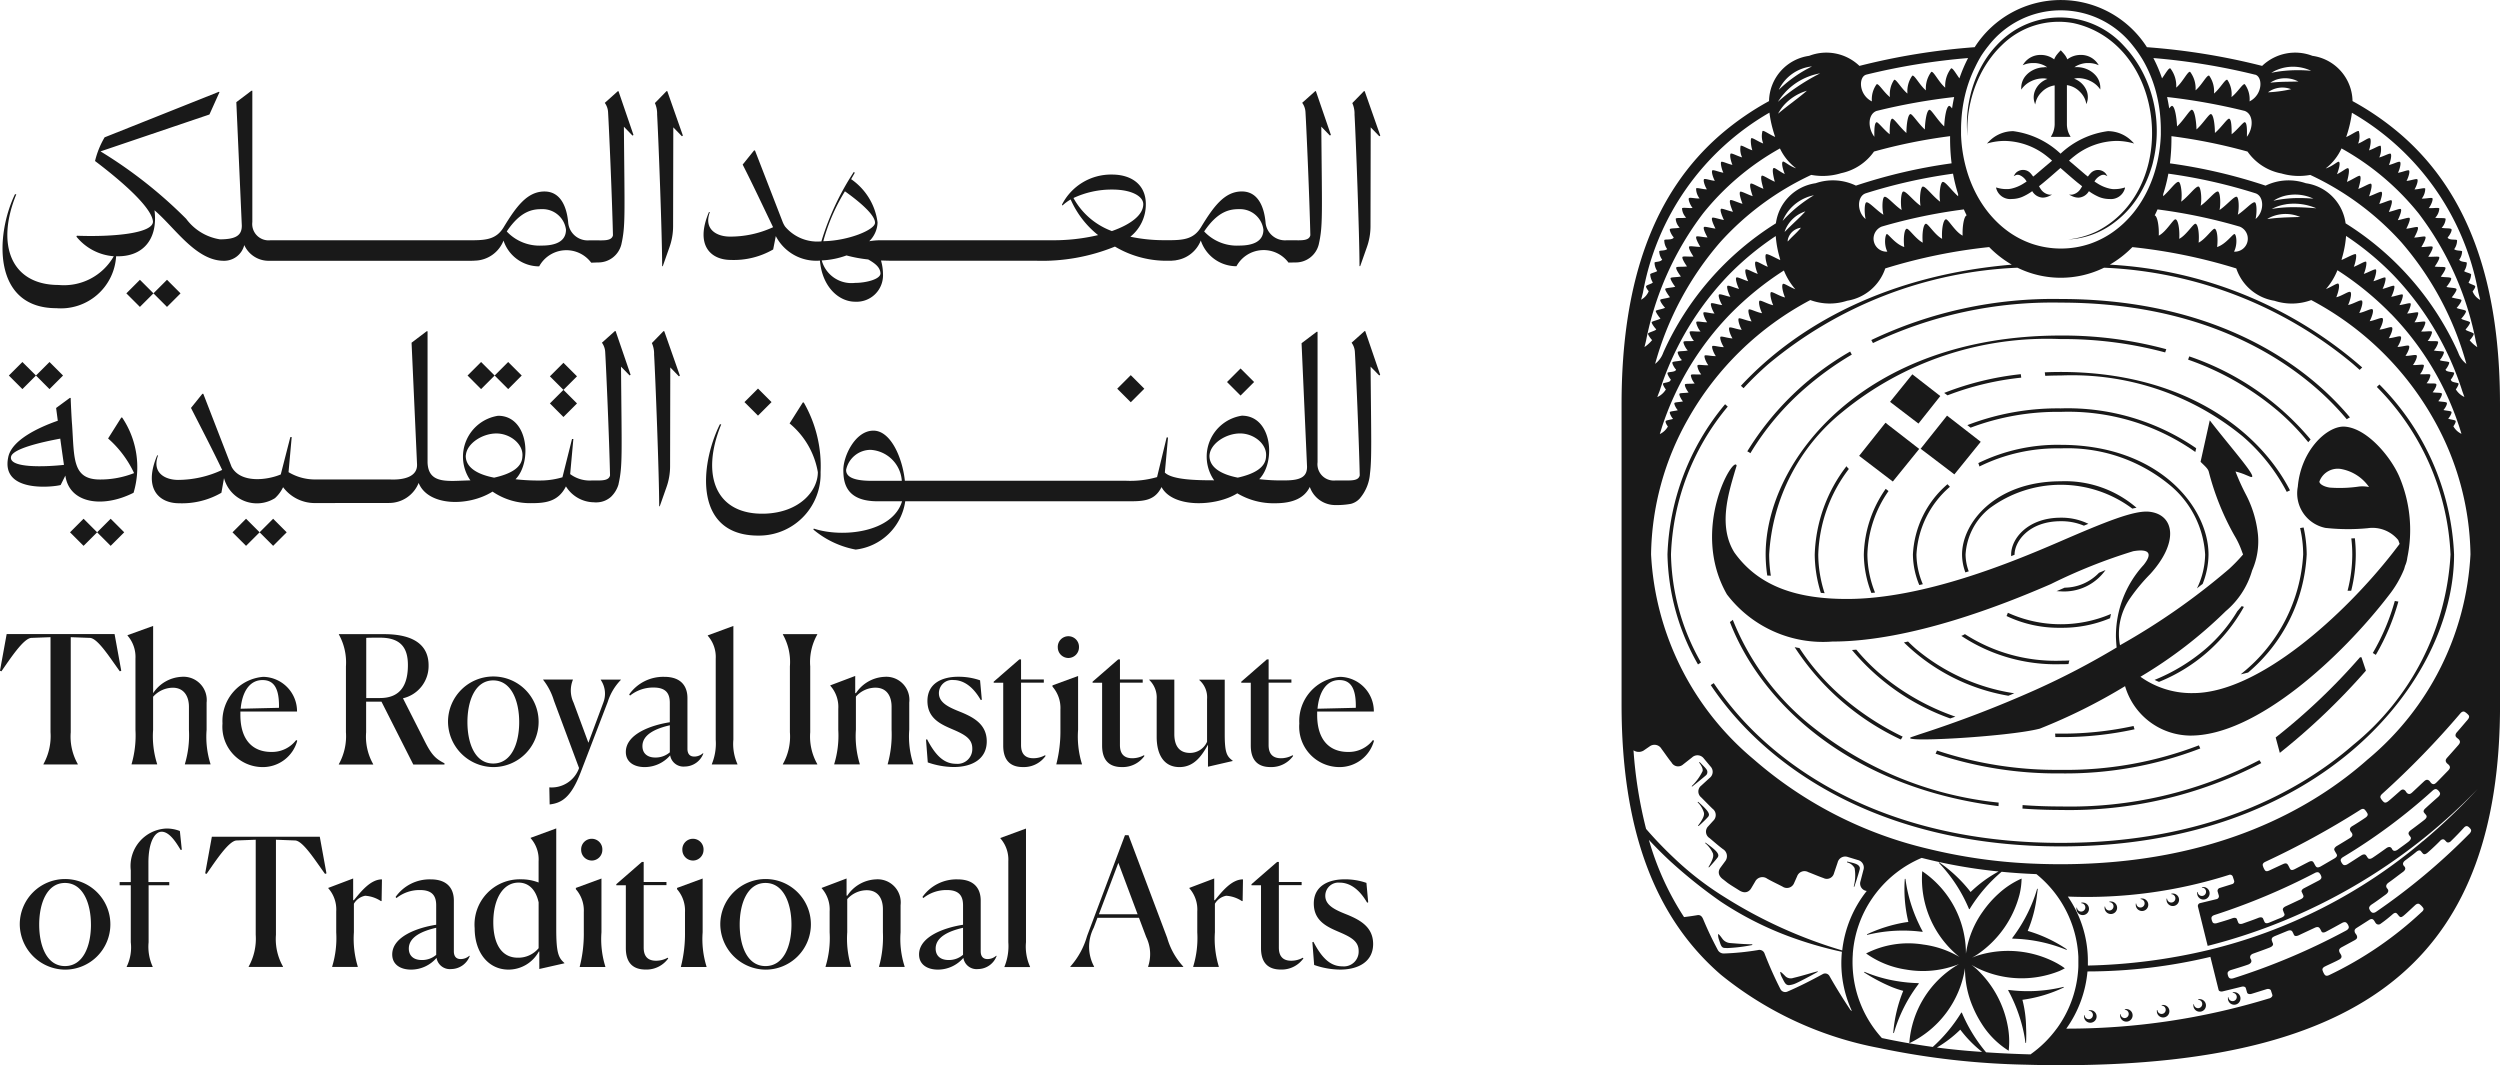
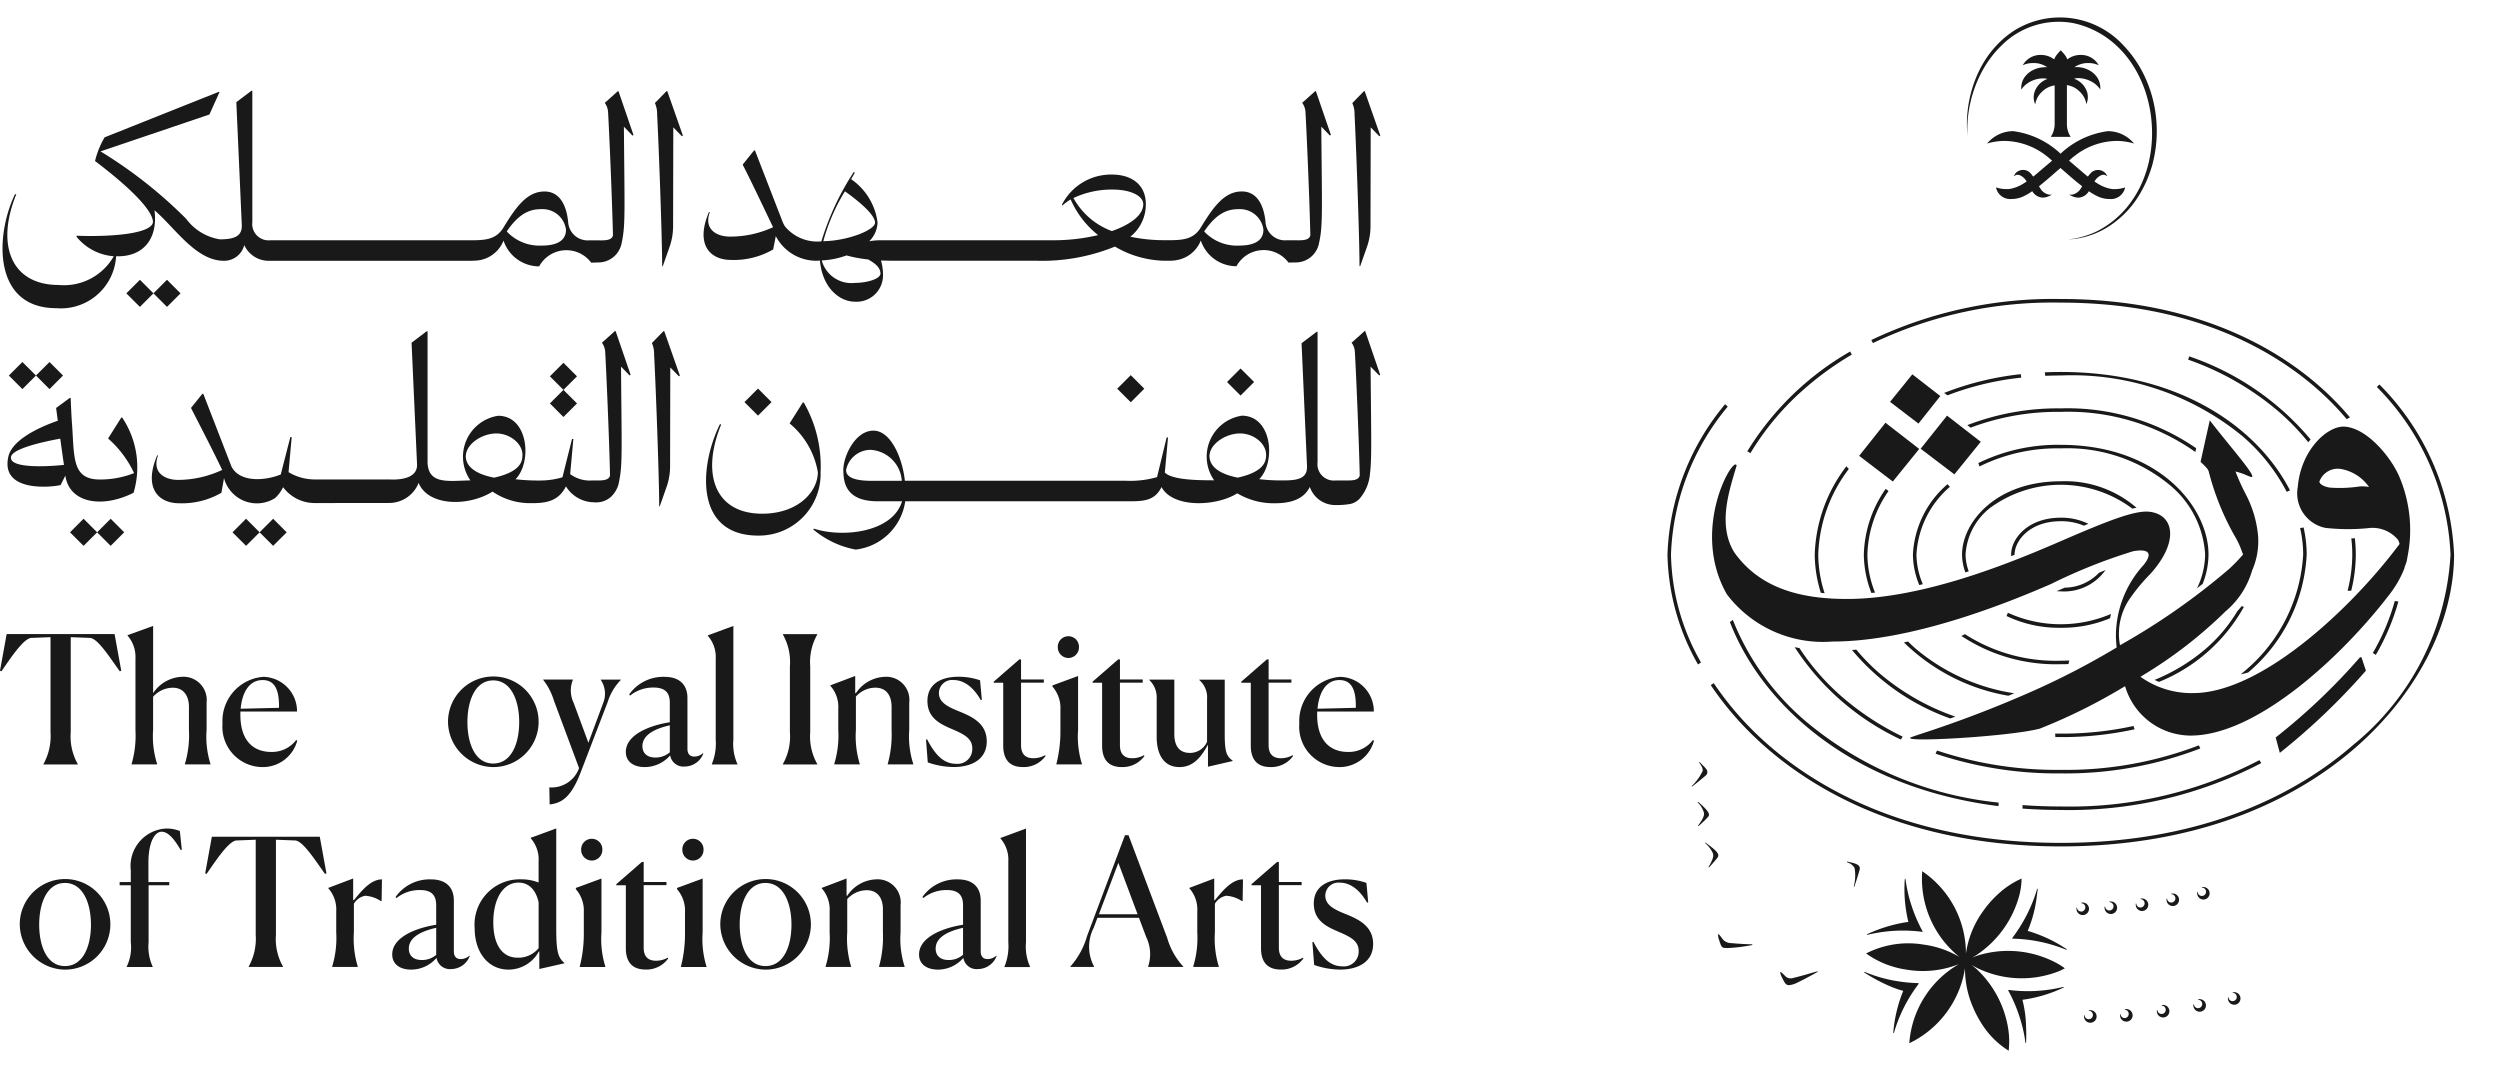
<svg xmlns="http://www.w3.org/2000/svg" width="112.194" height="47.803" viewBox="0 0 112.194 47.803">
  <g id="p3" transform="translate(0 0)">
    <g id="Group_142" data-name="Group 142" transform="translate(0)">
      <g id="Group_135" data-name="Group 135" transform="translate(72.765)">
-         <path id="Path_375" data-name="Path 375" d="M488.948,6696.223c0-.419,0-6.711,0-6.711,0-5.564-1.457-9.531-4.458-12.122a12.577,12.577,0,0,0-2.16-1.491,2.088,2.088,0,0,0-1.8-2.031,2.146,2.146,0,0,0-2.257.451,29.876,29.876,0,0,0-5.171-.839,4.586,4.586,0,0,0-7.729,0,29.9,29.9,0,0,0-5.172.839,2.146,2.146,0,0,0-2.257-.451,2.088,2.088,0,0,0-1.8,2.031,12.572,12.572,0,0,0-2.16,1.491c-3,2.591-4.458,6.558-4.458,12.122,0,0,0,6.455,0,6.724v6.748c0,5.564,1.459,9.53,4.458,12.122a15.936,15.936,0,0,0,7.1,3.287,35.3,35.3,0,0,0,6.587.75c.51.015,1.03.023,1.565.023,7.1,0,12.1-1.329,15.257-4.06,3-2.592,4.457-6.558,4.457-12.122v-6.761Zm-7.112-18.2a11.768,11.768,0,0,1,3.465,2.923,13.836,13.836,0,0,1,2.558,5.709c.005.025.065.262.07.288a1.624,1.624,0,0,1-.343-.312c.037-.027.2-.237.183-.292s-.319-.121-.357-.177l-.007-.02c.045-.04.218-.259.195-.314s-.32-.1-.389-.162l0-.009c.055-.047.233-.275.207-.335s-.319-.083-.418-.141c.063-.062.246-.3.214-.358-.023-.043-.309-.062-.434-.117.074-.08.247-.316.212-.375s-.3-.048-.448-.093c.082-.1.247-.334.21-.391s-.3-.032-.464-.07c.087-.112.247-.351.206-.409-.029-.043-.3-.015-.479-.043.091-.124.242-.37.2-.428-.029-.04-.3,0-.49-.015.092-.137.239-.391.191-.447-.033-.04-.3.017-.5.014.092-.153.23-.409.179-.462-.035-.04-.3.029-.5.038.09-.162.211-.413.158-.467-.036-.037-.3.046-.514.07.09-.176.2-.435.146-.485-.04-.038-.305.062-.525.1.088-.187.192-.453.133-.5-.043-.034-.31.083-.536.131.082-.2.181-.473.117-.523-.046-.032-.314.1-.547.165.078-.207.171-.495.1-.543-.047-.033-.319.119-.557.2.075-.221.159-.519.086-.565-.05-.032-.323.14-.569.234.07-.231.147-.543.07-.589-.053-.029-.329.165-.579.272.064-.243.133-.57.052-.613-.056-.03-.25.144-.5.268.078-.2.169-.519.083-.559-.053-.025-.3.215-.59.3A2.386,2.386,0,0,0,481.835,6678.024Zm5.139,26.407c.048.067.106.077.151.149s.027.135-.046.219c-.137.157-.353.4-.493.556-.076.083-.095.142-.054.216s.1.082.145.155.021.137-.057.218c-.145.148-.373.386-.52.531-.08.08-.139.1-.209.056s-.075-.106-.145-.149-.131-.025-.211.049c-.148.138-.38.357-.529.495-.08.074-.139.088-.207.045s-.071-.108-.138-.152-.125-.028-.2.042c-.146.129-.379.338-.529.46-.082.065-.151.082-.208.029a.656.656,0,0,1-.129-.163c-.039-.067-.007-.133.066-.2a38.1,38.1,0,0,0,3.51-3.613c.064-.073.133-.1.2-.06a.738.738,0,0,1,.16.137c.054.058.027.137-.032.207-.147.171-.326.385-.477.555C486.955,6704.286,486.928,6704.364,486.974,6704.431Zm-1.438,3.393c.042.064.056.06.1.125s.007.137-.082.207c-.164.13-.436.334-.6.455-.09.066-.135.133-.1.2s.044.061.083.122-.019.14-.092.2c-.142.112-.343.252-.487.359-.074.053-.157.077-.212.03s-.036-.074-.092-.121-.137-.026-.211.027c-.185.134-.419.3-.611.427-.078.053-.167.074-.212.015s-.042-.071-.09-.128-.135-.038-.211.011c-.19.121-.425.276-.616.395-.078.048-.168.058-.213,0a.431.431,0,0,1-.084-.139c-.027-.07.014-.131.1-.184a25.753,25.753,0,0,0,4.015-2.979c.074-.067.149-.093.208-.047a.366.366,0,0,1,.11.12c.041.063.015.136-.068.208-.153.135-.4.353-.552.495C485.535,6707.694,485.494,6707.76,485.536,6707.824Zm-4.017,1.7c.033.071.062.108.1.179s-.011.132-.105.187c-.173.1-.444.26-.619.36-.1.053-.169.056-.216-.011s-.06-.113-.105-.18-.118-.062-.214-.014c-.178.09-.449.233-.626.324-.1.05-.171.055-.211-.018s-.054-.116-.1-.185-.114-.068-.21-.025c-.177.08-.45.209-.624.29-.094.044-.161.04-.2-.026a.679.679,0,0,1-.085-.191c-.023-.074.023-.133.109-.174a37.42,37.42,0,0,0,4.262-2.331c.079-.052.152-.065.205-.007a.729.729,0,0,1,.118.167c.037.068-.013.137-.086.187-.18.121-.406.271-.595.381-.076.044-.122.106-.1.179s.076.1.1.173-.02.135-.1.181c-.189.115-.42.259-.611.371C481.541,6709.389,481.485,6709.453,481.519,6709.525Zm-1.467,1.872c.033.071.037.08.067.15s-.022.132-.122.178c-.186.086-.476.224-.662.309-.1.047-.155.109-.127.182s.027.082.06.152-.021.133-.135.178-.421.172-.533.219-.187.042-.221-.028-.035-.08-.066-.149-.125-.066-.211-.032c-.213.087-.478.175-.693.254-.088.032-.181.029-.209-.041s-.034-.081-.058-.152-.121-.076-.207-.043c-.211.079-.478.153-.691.218-.087.026-.175.015-.2-.053a.442.442,0,0,1-.046-.156c-.009-.075.046-.127.139-.157a29.127,29.127,0,0,0,4.5-1.885c.087-.046.168-.048.212.013a.382.382,0,0,1,.078.143c.023.072-.017.133-.113.183l-.641.335C480.073,6711.263,480.019,6711.328,480.052,6711.4Zm2.974-5.967c-2.417,2.152-6.771,4.718-13.792,4.718-.412,0-.812-.008-1.205-.025a23.818,23.818,0,0,1-4.705-.657,18.279,18.279,0,0,1-7.882-4.036,12.833,12.833,0,0,1-4.593-9.186h0a12.656,12.656,0,0,1,1.667-6.091,13.585,13.585,0,0,1,5.479-5.323,2.513,2.513,0,0,0,1.652.031,2.168,2.168,0,0,0,1.712-1.451,24.341,24.341,0,0,1,4.663-.958,4.724,4.724,0,0,0,1.015.789c-5.532.467-9.591,2.671-12.156,5.437l.119.106a14.242,14.242,0,0,1,1.12-1.087,18.681,18.681,0,0,1,11.172-4.319,4.41,4.41,0,0,0,3.886,0,18.677,18.677,0,0,1,11.171,4.319c.1.087.2.177.3.266l.114-.109a18.752,18.752,0,0,0-11.326-4.613,4.733,4.733,0,0,0,1.012-.787,24.26,24.26,0,0,1,4.663.957,2.167,2.167,0,0,0,1.712,1.451,2.513,2.513,0,0,0,1.652-.031,13.586,13.586,0,0,1,5.479,5.323,12.657,12.657,0,0,1,1.667,6.091h0A12.833,12.833,0,0,1,483.026,6705.43Zm-26.394-27.406a2.387,2.387,0,0,0,.724.892c-.291-.089-.537-.329-.589-.3-.086.041,0,.359.082.559-.254-.124-.448-.3-.5-.268-.081.042-.013.37.052.613-.25-.107-.527-.3-.579-.272-.077.046,0,.358.07.589-.246-.094-.519-.266-.569-.234-.074.046.011.344.086.565-.239-.079-.511-.231-.557-.2-.069.049.023.336.1.543-.233-.064-.5-.2-.547-.165-.064.05.035.327.118.523-.227-.048-.494-.165-.536-.131-.06.052.045.317.132.5-.22-.038-.486-.137-.525-.1-.058.05.056.309.145.485-.213-.024-.478-.107-.514-.07-.054.054.067.305.157.467-.2-.009-.468-.077-.5-.038-.052.054.086.31.178.462-.2,0-.467-.054-.5-.014-.048.057.1.311.191.447-.187.015-.46-.024-.49.015-.044.059.108.3.2.428-.175.028-.448,0-.478.043-.041.058.119.3.206.409-.161.038-.437.025-.464.07s.128.294.209.391c-.145.045-.424.049-.448.093s.139.294.212.375c-.125.056-.411.074-.434.117-.031.061.152.3.214.358-.1.059-.4.1-.417.141s.151.288.206.335l0,.009c-.069.06-.369.114-.389.162s.15.274.2.314c0,.006,0,.012-.008.02-.038.056-.339.128-.356.177s.145.266.183.292a1.624,1.624,0,0,1-.343.313c.005-.026.065-.262.07-.288a13.834,13.834,0,0,1,2.558-5.709A11.768,11.768,0,0,1,456.632,6678.024Zm-.082-1.56a1.941,1.941,0,0,1,.292-.414,2.257,2.257,0,0,1,1-.614c-.133.118-.268.224-.4.328-.082.063-.163.125-.244.189C457,6676.1,456.737,6676.307,456.55,6676.464Zm.493,5.108q-.1.1-.2.2c.009-.033.02-.065.032-.1a1.476,1.476,0,0,1,.9-.823C457.534,6681.114,457.288,6681.332,457.043,6681.573Zm.535.009c-.173.215-.353.361-.531.552-.021.023-.043.045-.065.071a.538.538,0,0,1,0-.066A.692.692,0,0,1,457.577,6681.582Zm-.669-.472c-.052.055-.1.11-.155.167.013-.035.028-.069.044-.1a1.933,1.933,0,0,1,1.361-1.049A6.125,6.125,0,0,0,456.908,6681.11Zm-.1,2.392a2.961,2.961,0,0,0,.514.844c-.24-.091-.5-.273-.551-.242-.08.044-.019.352.088.611-.255-.06-.57-.274-.63-.237s-.008.339.1.585c-.247-.05-.557-.238-.613-.2s0,.329.114.558c-.239-.039-.541-.206-.594-.166s.011.318.123.534c-.23-.03-.525-.171-.575-.133s.019.309.133.511c-.222-.02-.509-.144-.556-.1s.027.3.142.486c-.214-.011-.494-.114-.538-.073s.033.288.148.464c-.2,0-.476-.089-.515-.047s.04.285.156.449c-.2.007-.462-.064-.5-.023s.048.278.163.433c-.186.012-.446-.042-.48,0a.058.058,0,0,0-.011.04.815.815,0,0,0,.173.371c-.177.018-.425-.021-.456.02a.06.06,0,0,0-.009.036.75.75,0,0,0,.172.351c-.167.024-.4,0-.434.038s.058.246.161.368c-.156.028-.381.015-.41.054s.06.235.157.345c-.145.033-.358.033-.383.072s.06.222.151.325c-.136.036-.336.044-.357.083s.059.213.145.306c-.126.039-.313.058-.333.1s.035.153.1.241a.81.81,0,0,1-.363.339c.014-.044.087-.279.1-.323a13.183,13.183,0,0,1,3.06-5.062A13.771,13.771,0,0,1,456.812,6683.5Zm-.722-.162c-.221-.084-.487-.27-.548-.23s.013.364.1.548c-.216-.07-.482-.237-.541-.2s.023.355.111.528c-.211-.056-.477-.206-.533-.165s.035.348.122.51c-.2-.045-.47-.178-.521-.136s.044.342.133.49c-.2-.03-.464-.148-.513-.1s.055.336.145.472c-.189-.018-.459-.121-.5-.075s.064.332.155.453c-.179,0-.452-.09-.493-.045s.075.331.164.438c-.169.008-.444-.064-.484-.017s.1.357.186.428c-.153.025-.446-.037-.484.012s.111.355.189.409c-.134.035-.431-.008-.467.041s.122.358.192.387h0c-.114.048-.418.022-.451.07s.11.315.178.356c0,.007-.008.015-.013.023-.109.042-.377.041-.406.089s.1.273.164.324a.153.153,0,0,1-.028.047c-.086.072-.333.056-.356.1s.088.241.148.3a.237.237,0,0,1-.038.072c-.078.068-.292.069-.312.111s.072.2.128.262a.881.881,0,0,1-.385.343c.011-.035.084-.228.1-.262a13.414,13.414,0,0,1,3.115-5.231,13.015,13.015,0,0,1,2.1-1.734,4.756,4.756,0,0,0,.157.9c.01.038.021.075.031.111s.009.045.013.068c-.225-.1-.569-.3-.634-.261S456.008,6683.144,456.09,6683.34Zm7.92-6.3c-.007,0,0,0,0,0-.3-.271-.578-.76-.664-.748-.128.018-.2.535-.207.884-.288-.257-.566-.706-.648-.691-.122.022-.18.508-.18.848-.283-.245-.558-.655-.638-.641-.1.023-.116.386-.112.7-.266-.208-.524-.556-.588-.541-.1.024-.106.356-.1.653-.3-.391-.3-1.012.1-1.161a27.337,27.337,0,0,1,3.481-.623c-.036.167-.068.336-.094.51-.056-.071-.1-.116-.127-.113-.135.016-.211.563-.226.923C464.014,6677.037,464.018,6677.037,464.01,6677.039Zm.393,2.118a7.445,7.445,0,0,0,.229.923c0,.032,0,.063,0,.092-.3-.265-.569-.663-.691-.644-.107.016-.175.563-.116.888-.334-.242-.65-.7-.781-.678-.1.017-.156.543-.1.86-.329-.23-.648-.664-.775-.638-.075.014-.115.308-.1.583a1.455,1.455,0,0,0,.029.247c-.324-.216-.648-.621-.769-.594-.1.02-.122.508-.05.805-.32-.205-.646-.585-.764-.557-.088.022-.1.459-.035.749-.4-.326-.387-1.019,0-1.152A23.579,23.579,0,0,1,464.4,6679.156Zm.429,2.78c-.333-.165-.647-.747-.749-.731-.12.017-.2.465-.169.876-.321-.166-.634-.694-.731-.676-.116.022-.177.454-.139.848-.312-.161-.628-.644-.72-.624-.111.026-.156.441-.11.82,0,0,.005,0,0,0h0c-.4-.128-.717-.593-.781-.583s-.151.447.022.791l-.006,0v0a.584.584,0,0,1-.244-1.126,23.993,23.993,0,0,1,3.684-.77c.04.091.082.181.126.268C464.894,6681.061,464.815,6681.516,464.832,6681.936Zm12.663-5.088c-.064-.016-.322.333-.588.541,0-.313-.009-.676-.113-.7-.08-.015-.355.4-.638.641,0-.34-.058-.826-.179-.848-.083-.014-.361.434-.648.691-.008-.349-.08-.866-.208-.884-.086-.012-.369.476-.664.748,0,0,.007,0,0,0s0,0,0,0c-.016-.361-.092-.907-.227-.923-.026,0-.07.042-.126.113-.025-.174-.058-.343-.093-.51a27.315,27.315,0,0,1,3.48.623c.4.149.4.768.1,1.161C477.6,6677.2,477.594,6676.872,477.5,6676.848Zm-3.431,2.308a23.569,23.569,0,0,1,3.917.883c.389.134.4.825,0,1.152.067-.29.053-.727-.035-.749-.118-.028-.444.352-.763.557.072-.3.045-.785-.05-.805-.122-.027-.445.378-.77.594a1.39,1.39,0,0,0,.029-.247c.014-.275-.026-.569-.1-.583-.127-.026-.446.408-.775.638.061-.316.008-.843-.095-.86-.131-.025-.447.436-.781.678.06-.324-.009-.872-.116-.888-.122-.02-.39.379-.691.644,0-.028,0-.059,0-.089A7.486,7.486,0,0,0,474.065,6679.156Zm3.2,2.375a.584.584,0,0,1-.244,1.126v0l-.006,0c.173-.344.1-.781.022-.791s-.385.455-.781.583h0c.047-.379,0-.794-.11-.82-.092-.02-.408.463-.72.624.037-.394-.023-.826-.139-.848-.1-.018-.411.511-.731.676.027-.412-.048-.86-.169-.876-.1-.016-.416.566-.749.731.017-.419-.062-.873-.183-.907.044-.087.086-.176.126-.268A23.983,23.983,0,0,1,477.261,6681.531Zm2.068-1a2.524,2.524,0,0,1,1.373.179c-.359-.028-.712-.05-1.064-.048a5.55,5.55,0,0,0-.934.078A1.97,1.97,0,0,1,479.33,6680.533Zm-.548-.159c.018-.013.038-.023.056-.035a1.731,1.731,0,0,1,.7-.23,1.918,1.918,0,0,1,1.035.171c-.238-.019-.469-.029-.7-.027a5.447,5.447,0,0,0-.993.1Zm1.2.728c-.244.008-.477.014-.709.023l-.261.016q-.169.012-.341.033l-.169.022a1.169,1.169,0,0,1,.171-.094A1.65,1.65,0,0,1,479.982,6681.1Zm7.106,7.477c-.021-.042-.235-.043-.312-.111a.212.212,0,0,1-.037-.072c.061-.056.17-.258.148-.3s-.27-.03-.356-.1a.15.15,0,0,1-.028-.047c.064-.051.189-.283.164-.324s-.3-.047-.406-.089c0-.008-.008-.016-.013-.023.068-.041.208-.31.179-.356s-.338-.022-.452-.07h0c.07-.029.226-.339.192-.387s-.333-.006-.467-.041c.078-.054.225-.361.189-.409s-.331.013-.484-.012c.086-.071.224-.384.186-.428s-.315.025-.484.017c.09-.106.2-.4.165-.437s-.315.041-.494.045c.09-.121.2-.415.155-.453s-.316.058-.5.075c.09-.136.189-.433.145-.472s-.316.073-.513.1c.089-.148.178-.452.133-.49s-.319.091-.521.136c.087-.162.169-.474.122-.51s-.322.109-.533.165c.087-.172.161-.493.11-.528s-.325.127-.541.2c.085-.184.15-.514.1-.548s-.327.146-.548.23c.082-.2.141-.537.086-.569s-.41.165-.634.261c0-.023.009-.045.013-.068s.021-.073.031-.111a4.751,4.751,0,0,0,.157-.9,13.018,13.018,0,0,1,2.1,1.734,13.424,13.424,0,0,1,3.116,5.231c.011.034.084.228.094.262a.88.88,0,0,1-.385-.343C487.016,6688.777,487.1,6688.615,487.088,6688.579Zm-3.03-3.129a13.186,13.186,0,0,1,3.06,5.062c.015.044.088.279.1.323a.807.807,0,0,1-.363-.339c.066-.088.12-.2.1-.241s-.207-.057-.333-.1c.086-.093.172-.26.146-.306s-.222-.047-.358-.083c.092-.1.181-.279.151-.325s-.237-.04-.383-.072c.1-.11.189-.3.157-.345s-.254-.026-.41-.054c.1-.122.2-.318.161-.368s-.267-.014-.434-.038a.75.75,0,0,0,.172-.351.055.055,0,0,0-.009-.036c-.031-.041-.28,0-.456-.02a.817.817,0,0,0,.174-.371.059.059,0,0,0-.011-.04c-.034-.041-.294.014-.48,0,.114-.155.21-.382.163-.433s-.3.03-.5.023c.116-.165.208-.4.157-.449s-.311.044-.516.047c.116-.176.2-.413.148-.464s-.323.063-.537.073c.115-.188.2-.436.142-.486s-.335.083-.556.1c.114-.2.193-.46.132-.511s-.345.1-.575.133c.112-.216.189-.484.124-.534s-.355.127-.594.166c.112-.229.185-.511.114-.558s-.366.149-.613.2c.11-.246.175-.538.1-.585s-.375.178-.63.237c.106-.259.167-.566.088-.611-.055-.032-.312.15-.551.242a2.96,2.96,0,0,0,.514-.844A13.771,13.771,0,0,1,484.058,6685.45Zm-5.126-10.946a1.9,1.9,0,0,1,1.54.038,6.438,6.438,0,0,0-1.356.018c-.143.019-.286.042-.43.074A1.587,1.587,0,0,1,478.933,6674.5Zm-.08.456a1.277,1.277,0,0,1,1.048.063c-.275.008-.528.007-.786.017-.155.007-.31.018-.475.037A1.031,1.031,0,0,1,478.852,6674.96Zm.727.407a5.751,5.751,0,0,1-1.043.14A1.081,1.081,0,0,1,479.579,6675.367Zm-.466,3.775a2.812,2.812,0,0,0,1.319.073,12.749,12.749,0,0,1,4.082,3.014,14.024,14.024,0,0,1,2.925,5.467,1.1,1.1,0,0,1-.364-.5l-.011-.027v0a13.215,13.215,0,0,0-5.045-5.781,2.1,2.1,0,0,0-1.785-1.8,2.385,2.385,0,0,0-1.807.108,23.745,23.745,0,0,0-4.292-1,8.829,8.829,0,0,0,.068-1.1c0-.04,0-.081,0-.12a24.481,24.481,0,0,1,3.415.691A2.4,2.4,0,0,0,479.113,6679.142Zm-1.151-4.427c.346.1.347.894-.253,1.2h0a1.148,1.148,0,0,0-.211-.768c-.084-.06-.32.359-.6.574a1.152,1.152,0,0,0-.185-.772c-.087-.06-.32.383-.6.614.005,0,.01,0,0,0s-.005,0,0,0a1.212,1.212,0,0,0-.214-.8c-.1-.062-.325.415-.614.657a1.239,1.239,0,0,0-.24-.827c-.1-.062-.331.453-.628.705a1.286,1.286,0,0,0-.26-.862c-.071-.042-.2.2-.376.446a6.326,6.326,0,0,0-.389-.912A29.177,29.177,0,0,1,477.963,6674.715Zm-12.331-.79a5.048,5.048,0,0,1,.35-.492,4.1,4.1,0,0,1,6.506,0,5.181,5.181,0,0,1,.351.492c.1.153.185.313.266.477a5.926,5.926,0,0,1,.45,1.266,6.554,6.554,0,0,1,.158,1.078c.009.142.015.286.015.432,0,.078,0,.158,0,.236a6.575,6.575,0,0,1-.152,1.2c-.035.155-.074.307-.12.457a5.765,5.765,0,0,1-.39.965,5.249,5.249,0,0,1-.373.618c-.058.083-.118.164-.18.241a4.877,4.877,0,0,1-.464.5,4.468,4.468,0,0,1-.391.325,4.09,4.09,0,0,1-1.1.582,4.077,4.077,0,0,1-2.626,0,4.1,4.1,0,0,1-1.1-.582,4.463,4.463,0,0,1-.393-.329,4.916,4.916,0,0,1-.461-.5c-.062-.078-.122-.159-.18-.241a5.3,5.3,0,0,1-.374-.62,5.78,5.78,0,0,1-.389-.963q-.068-.225-.12-.457a6.528,6.528,0,0,1-.153-1.2c0-.078,0-.158,0-.236,0-.146.006-.289.015-.431a6.553,6.553,0,0,1,.158-1.079,5.892,5.892,0,0,1,.45-1.265A5.413,5.413,0,0,1,465.631,6673.926Zm-5.127.79a29.319,29.319,0,0,1,4.573-.745,6.515,6.515,0,0,0-.389.913c-.174-.242-.306-.488-.377-.446a1.286,1.286,0,0,0-.26.862c-.3-.252-.529-.767-.628-.705a1.235,1.235,0,0,0-.239.827c-.289-.242-.519-.718-.614-.657a1.212,1.212,0,0,0-.214.8c.005,0,.011,0,0,0h0c-.011,0-.006,0,0,0-.282-.231-.515-.673-.6-.614a1.155,1.155,0,0,0-.185.772c-.28-.215-.515-.634-.6-.574a1.144,1.144,0,0,0-.211.768h0C460.158,6675.609,460.16,6674.812,460.5,6674.715Zm-1.15,4.427a2.4,2.4,0,0,0,1.5-.976,24.461,24.461,0,0,1,3.415-.691c0,.04,0,.08,0,.12a8.907,8.907,0,0,0,.068,1.1,23.846,23.846,0,0,0-4.293,1,2.385,2.385,0,0,0-1.807-.108,2.1,2.1,0,0,0-1.785,1.8,13.216,13.216,0,0,0-5.045,5.781v0l-.011.027a1.1,1.1,0,0,1-.364.5,14.023,14.023,0,0,1,2.925-5.467,12.749,12.749,0,0,1,4.082-3.014A2.812,2.812,0,0,0,459.354,6679.142Zm-1.273-4.8a5.842,5.842,0,0,0-1.5,1.055A1.863,1.863,0,0,1,458.081,6674.342Zm-1.231,1.187a2.8,2.8,0,0,1,1.587-.872,9.807,9.807,0,0,0-1.069.633,7.837,7.837,0,0,0-.825.645A2.627,2.627,0,0,1,456.85,6675.529Zm-6.36,8.947a11.7,11.7,0,0,1,5.672-8.056,5.047,5.047,0,0,0,.141.711c.035.131.074.258.116.38-.244-.1-.523-.317-.569-.264a.9.9,0,0,0,.033.557c-.24-.087-.5-.285-.538-.231s-.015.346.05.537c-.234-.074-.486-.247-.527-.2a.848.848,0,0,0,.068.518c-.228-.062-.48-.214-.517-.163-.049.067.009.327.082.5-.221-.045-.47-.181-.506-.129s.02.32.1.48c-.214-.032-.464-.15-.5-.1-.042.069.035.317.116.464-.207-.019-.458-.121-.488-.067-.04.07.045.314.131.449-.2,0-.455-.092-.483-.037a.724.724,0,0,0,.157.447c-.191.011-.457-.064-.483-.008-.035.074.078.332.169.433-.179.023-.449-.037-.475.02a.654.654,0,0,0,.185.416c-.167.036-.445-.011-.468.049a.631.631,0,0,0,.179.4c-.155.042-.425.015-.444.073s.094.284.175.36c-.007.014-.011.031-.023.04-.118.094-.379.032-.4.088a.664.664,0,0,0,.13.4c-.108.09-.343.048-.357.1a.672.672,0,0,0,.133.376c-.017.033,0,0-.027.025-.1.087-.3.059-.317.109a.728.728,0,0,0,.118.373c-.019.045-.3.1-.312.148a.78.78,0,0,0,.117.366c-.023.057-.283.115-.3.167s.061.159.116.227a.738.738,0,0,1-.343.38C450.417,6684.766,450.478,6684.531,450.49,6684.477Zm-.428,20.561a.421.421,0,0,0,.448.014l.271-.186a.364.364,0,0,1,.539.11c.151.2.292.416.45.61a.335.335,0,0,0,.521.084l.4-.314a.356.356,0,0,1,.525.046l.3.36a.345.345,0,0,1-.04.518l-.374.342a.335.335,0,0,0-.007.524c.175.173.343.351.521.52a.351.351,0,0,1,.022.536l-.221.244a.34.34,0,0,0,.06.533c.2.167.393.34.6.494a.369.369,0,0,1,.094.55l-.208.283c-.083.111-.159.332.139.538l.179.142c.165.119.342.22.512.33.306.2.483.03.551-.087l.177-.3a.365.365,0,0,1,.541-.129c.225.128.462.236.692.357a.346.346,0,0,0,.515-.161l.134-.3a.351.351,0,0,1,.5-.192c.228.087.45.185.682.266a.332.332,0,0,0,.475-.216l.162-.479a.35.35,0,0,1,.457-.25l.444.135a.347.347,0,0,1,.254.458l-.127.49a.335.335,0,0,0,.279.442,5.216,5.216,0,0,0-1.1,2.669,21.075,21.075,0,0,1-5.3-2.406,13.849,13.849,0,0,1-2.256-1.748,17.458,17.458,0,0,1-1.247-1.3A19.806,19.806,0,0,1,450.062,6705.037Zm9.711,11.617c-.28-.42-.6-.928-.919-1.491a.22.22,0,0,0-.3-.082c-.508.277-1.037.548-1.587.785a.242.242,0,0,1-.31-.109,17.028,17.028,0,0,1-.724-1.626.247.247,0,0,0-.285-.129,11.716,11.716,0,0,1-1.52.153.3.3,0,0,1-.286-.163c-.251-.473-.434-.853-.654-1.377-.058-.138-.137-.2-.258-.18-.2.034-.4.062-.6.087a12.732,12.732,0,0,1-1.578-3.466q.465.5.964.963a22.29,22.29,0,0,0,2.26,1.808,14.886,14.886,0,0,0,3.006,1.54,17.283,17.283,0,0,0,2.432.713c-.006.063-.011.126-.015.191a5.1,5.1,0,0,0,.464,2.465A.224.224,0,0,1,459.773,6716.654Zm3.909,1.719a5.322,5.322,0,0,0,1.045-.8,5.42,5.42,0,0,0,.98,1Q464.655,6718.5,463.682,6718.373Zm5.372-.847a5.081,5.081,0,0,1-1.177,1.157q-1.029-.027-1.992-.093a6.955,6.955,0,0,1-1.084-1.771.017.017,0,0,0-.016-.012.019.019,0,0,0-.018.009,6.967,6.967,0,0,1-1.275,1.533q-1.2-.165-2.284-.4a5.079,5.079,0,0,1-.889-1.369c-.027-.063-.053-.125-.078-.189-.033-.085-.066-.173-.094-.259a5.081,5.081,0,0,1-.25-1.358,5.137,5.137,0,0,1,.007-.592l0-.027a5.036,5.036,0,0,1,.879-2.488l.029-.043c.044-.061.09-.124.137-.184a5.086,5.086,0,0,1,2.045-1.575,23.3,23.3,0,0,0,3.453.61,5.732,5.732,0,0,0-1.257.921,6.3,6.3,0,0,0-1.4-1.325.017.017,0,0,0-.021,0,.015.015,0,0,0,0,.02,6.777,6.777,0,0,1,1.347,2.063.019.019,0,0,0,.017.012.018.018,0,0,0,.017-.01,6.931,6.931,0,0,1,1.432-1.668q.757.074,1.562.106a5.079,5.079,0,0,1,1.882,3.71c0,.088,0,.177,0,.263,0,.022,0,.045,0,.067s0,.048,0,.072c0,.085-.007.17-.014.256A5.041,5.041,0,0,1,469.054,6717.526Zm9.544-1.358a30.962,30.962,0,0,1-9.114,1.36,5.209,5.209,0,0,0,.951-2.567,23.81,23.81,0,0,0,5.516-.654l.367,1.479c.015.061.1.092.191.068l.838-.206c.09-.026.175,0,.193.06l.058.2c.017.061.105.086.2.058l.669-.208c.09-.03.18,0,.2.056l.065.2C478.748,6716.066,478.69,6716.138,478.6,6716.167Zm-.863-1.844c-.007-.077.057-.137.149-.168.227-.082.511-.182.734-.27.092-.036.165-.1.141-.176a1.115,1.115,0,0,1-.056-.157.133.133,0,0,1,.074-.143.587.587,0,0,1,.067-.035l.557-.229.056-.02c.075-.019.134-.01.169.042a1.288,1.288,0,0,1,.074.151c.037.07.121.063.225.015.193-.092.5-.235.7-.328.1-.05.181-.052.229.013a.846.846,0,0,1,.081.146c.038.069.126.059.227,0,.188-.1.5-.269.682-.372.1-.056.179-.061.229,0a.347.347,0,0,1,.083.144c.026.073-.024.14-.12.192a29.47,29.47,0,0,1-5.041,2.134c-.1.034-.187.023-.224-.045a.381.381,0,0,1-.047-.16c-.013-.076.065-.135.159-.163.23-.07.527-.159.755-.24.093-.033.159-.092.152-.17S477.742,6714.4,477.734,6714.324Zm7.709-2.041a16.4,16.4,0,0,1-4.163,2.842c-.092.044-.161.04-.207-.025a.715.715,0,0,1-.089-.189c-.026-.073.03-.136.11-.174.2-.1.439-.2.633-.307.079-.041.127-.1.1-.18s-.074-.11-.094-.188.011-.13.1-.182c.169-.092.428-.231.6-.326.091-.052.118-.1.095-.182s-.081-.107-.1-.183,0-.129.089-.184c.158-.1.4-.254.556-.355.086-.055.147-.054.2,0s.064.114.12.168a.153.153,0,0,0,.2,0,6.087,6.087,0,0,0,.533-.421c.065-.057.136-.09.189-.039s.073.093.13.143.124,0,.191-.055c.165-.14.349-.32.509-.465.065-.059.145-.082.2-.032a.651.651,0,0,1,.143.146C485.541,6712.157,485.518,6712.212,485.444,6712.283Zm2.129-3.5a28.459,28.459,0,0,1-4.175,3.494c-.088.065-.172.07-.225.017a.353.353,0,0,1-.09-.138c-.032-.068.025-.144.106-.2.2-.129.446-.312.638-.452.078-.058.127-.132.1-.2s-.057-.062-.08-.134.026-.145.106-.2c.2-.139.441-.331.635-.471.079-.057.13-.129.1-.2s-.058-.058-.085-.128.023-.144.1-.2c.146-.108.345-.255.483-.372.07-.059.156-.1.207-.043s.048.064.1.117.128.024.211-.048c.155-.133.4-.363.543-.511.076-.083.136-.1.2-.067a1.236,1.236,0,0,1,.1.1c.058.05.148.03.222-.058.177-.17.41-.413.557-.577.075-.084.141-.087.2-.046a.574.574,0,0,1,.1.1C487.68,6708.631,487.646,6708.7,487.572,6708.785Zm-2.082.328a23.328,23.328,0,0,1-9.615,4.886,25.711,25.711,0,0,1-5.423.7c0-.026,0-.052,0-.079s0-.044,0-.067a5.1,5.1,0,0,0-.9-2.95,21.085,21.085,0,0,0,7.233-.973.131.131,0,0,1,.167.068l.066.2a.125.125,0,0,1-.1.148l-.545.17a.133.133,0,0,0-.1.151l.058.2a.132.132,0,0,1-.1.15l-.733.178a.132.132,0,0,0-.11.146l.05.2.39,1.575a25.541,25.541,0,0,0,12.123-7.047A26.736,26.736,0,0,1,485.49,6709.113Zm2.229-24.672c.055-.068.127-.177.116-.227s-.272-.11-.3-.167a.78.78,0,0,0,.117-.366c-.011-.049-.292-.1-.312-.148a.728.728,0,0,0,.118-.373c-.014-.05-.221-.022-.317-.109-.027-.025-.01.008-.027-.025a.673.673,0,0,0,.133-.376c-.014-.052-.248-.01-.357-.1a.663.663,0,0,0,.13-.4c-.019-.056-.28.006-.4-.088-.013-.009-.016-.026-.023-.04.081-.076.2-.289.175-.36s-.289-.031-.444-.073a.635.635,0,0,0,.18-.4c-.023-.061-.3-.014-.469-.049a.651.651,0,0,0,.185-.416c-.026-.057-.3,0-.475-.02.09-.1.2-.359.169-.433-.026-.057-.292.019-.483.008a.724.724,0,0,0,.157-.447c-.028-.056-.283.032-.483.037.086-.135.171-.379.132-.449-.031-.054-.282.048-.489.067.081-.147.158-.4.116-.464-.033-.053-.283.065-.5.1.078-.16.143-.415.1-.48s-.284.083-.506.129c.073-.171.132-.431.082-.5-.038-.052-.289.1-.517.163a.842.842,0,0,0,.068-.518c-.04-.051-.292.122-.527.2.066-.19.106-.471.05-.537s-.3.144-.538.231a.9.9,0,0,0,.033-.557c-.046-.054-.325.159-.569.264.042-.122.081-.249.116-.38a5.056,5.056,0,0,0,.141-.711,11.7,11.7,0,0,1,5.672,8.056c.012.055.073.29.085.344A.741.741,0,0,1,487.719,6684.441Z" transform="translate(-449.519 -6671.362)" fill="#191919" />
        <path id="Path_376" data-name="Path 376" d="M468.7,6677.639h0Z" transform="translate(-455.867 -6673.439)" fill="#191919" />
        <path id="Path_377" data-name="Path 377" d="M468.492,6687.932h0Z" transform="translate(-455.797 -6676.845)" fill="#191919" />
        <path id="Path_378" data-name="Path 378" d="M471.175,6679.846h0Z" transform="translate(-456.684 -6674.169)" fill="#191919" />
        <path id="Path_379" data-name="Path 379" d="M493.4,6719.044l.186.691a29.772,29.772,0,0,0,3.864-3.689l-.2-.6-.067,0A27.846,27.846,0,0,1,493.4,6719.044Z" transform="translate(-464.038 -6685.948)" fill="#191919" />
        <path id="Path_380" data-name="Path 380" d="M470.731,6703.954l-.11-.115a4.444,4.444,0,0,0-1.551,3.154,3.654,3.654,0,0,0,.286,1.37l.159-.037a3.485,3.485,0,0,1-.286-1.333A4.31,4.31,0,0,1,470.731,6703.954Z" transform="translate(-455.988 -6682.108)" fill="#191919" />
        <path id="Path_381" data-name="Path 381" d="M465.177,6714.933l-.194.015a10.152,10.152,0,0,0,4.41,3.073l.23-.082a10.589,10.589,0,0,1-3.427-1.963A9.042,9.042,0,0,1,465.177,6714.933Z" transform="translate(-454.635 -6685.778)" fill="#191919" />
        <path id="Path_382" data-name="Path 382" d="M480.9,6709.594l-.293.123a2.159,2.159,0,0,1-1.542.668q-.175.078-.363.158c.062,0,.124.008.189.008A2.276,2.276,0,0,0,480.9,6709.594Z" transform="translate(-459.174 -6684.012)" fill="#191919" />
        <path id="Path_383" data-name="Path 383" d="M480,6704.869c.067-.015.132-.028.194-.039a4.894,4.894,0,0,0-3.4-1.188c-2.941,0-4.43,1.869-4.43,3.289a2.386,2.386,0,0,0,.149.8l.151-.049a2.234,2.234,0,0,1-.142-.753,2.871,2.871,0,0,1,1.076-2.073,5.358,5.358,0,0,1,6.391,0Z" transform="translate(-457.077 -6682.043)" fill="#191919" />
        <path id="Path_384" data-name="Path 384" d="M483.519,6707.44a3.639,3.639,0,0,0,.265-1.32c0-2.127-2.229-4.924-6.632-4.924a8.105,8.105,0,0,0-3.7.82.959.959,0,0,1,.05.152,7.889,7.889,0,0,1,3.655-.813,7.211,7.211,0,0,1,4.849,1.613,4.366,4.366,0,0,1,1.626,3.153,3.584,3.584,0,0,1-.367,1.518C483.349,6707.571,483.435,6707.5,483.519,6707.44Z" transform="translate(-457.436 -6681.233)" fill="#191919" />
        <path id="Path_385" data-name="Path 385" d="M475.347,6712.606a5.436,5.436,0,0,0,2.433.528,5.554,5.554,0,0,0,2.214-.428c.013-.064.027-.131.042-.193a5.726,5.726,0,0,1-4.629-.053A.828.828,0,0,1,475.347,6712.606Z" transform="translate(-458.065 -6684.961)" fill="#191919" />
        <path id="Path_386" data-name="Path 386" d="M472.316,6713.972a7.685,7.685,0,0,0,4.461,1.271c.119,0,.236,0,.351-.007a1.015,1.015,0,0,1,.037-.16c-.127.007-.256.01-.388.01a7.519,7.519,0,0,1-4.3-1.193A.8.8,0,0,1,472.316,6713.972Z" transform="translate(-457.062 -6685.435)" fill="#191919" />
        <path id="Path_387" data-name="Path 387" d="M477.882,6706.242a2.6,2.6,0,0,1,1.04.2l.2-.083a2.724,2.724,0,0,0-1.239-.275c-1.479,0-2.227.939-2.227,1.653,0,.022,0,.047,0,.071l.154-.061v-.011C475.813,6707.135,476.471,6706.242,477.882,6706.242Z" transform="translate(-458.166 -6682.851)" fill="#191919" />
        <path id="Path_388" data-name="Path 388" d="M499.914,6714l.135.085a10.143,10.143,0,0,0,1.012-2.391l-.118-.021-.042-.007A9.919,9.919,0,0,1,499.914,6714Z" transform="translate(-466.193 -6684.696)" fill="#191919" />
        <path id="Path_389" data-name="Path 389" d="M498.383,6709.819a6.773,6.773,0,0,0,.206-1.625,6.454,6.454,0,0,0-.042-.73l-.159.007a6.26,6.26,0,0,1,.044.723,6.62,6.62,0,0,1-.212,1.625Z" transform="translate(-465.632 -6683.308)" fill="#191919" />
        <path id="Path_390" data-name="Path 390" d="M463.909,6702.632a6.831,6.831,0,0,0-1.424,3.962,5.841,5.841,0,0,0,.274,1.72l.169.016a5.692,5.692,0,0,1-.285-1.736,6.661,6.661,0,0,1,1.373-3.84A.767.767,0,0,1,463.909,6702.632Z" transform="translate(-453.809 -6681.709)" fill="#191919" />
        <path id="Path_391" data-name="Path 391" d="M488.773,6701.69l.086-.04.059-.028c-1.422-2.761-4.862-5.313-10.289-5.313-.242,0-.481.006-.715.016l.02.158c.227-.01.458-.016.7-.016a12.06,12.06,0,0,1,8.154,2.725A8.457,8.457,0,0,1,488.773,6701.69Z" transform="translate(-458.914 -6679.616)" fill="#191919" />
        <path id="Path_392" data-name="Path 392" d="M493.025,6698.994a12.222,12.222,0,0,0-5.447-3.73l-.051.146a12.692,12.692,0,0,1,4.091,2.354,10.741,10.741,0,0,1,1.3,1.351C492.955,6699.073,492.99,6699.033,493.025,6698.994Z" transform="translate(-462.095 -6679.27)" fill="#191919" />
        <path id="Path_393" data-name="Path 393" d="M489.188,6712.01c-.063.075-.131.152-.2.232a6.919,6.919,0,0,1-1.419,1.687,8.338,8.338,0,0,1-2.294,1.394c.064.031.129.062.2.089a7.616,7.616,0,0,0,3.809-3.367A.635.635,0,0,1,489.188,6712.01Z" transform="translate(-461.348 -6684.811)" fill="#191919" />
        <path id="Path_394" data-name="Path 394" d="M468.651,6714.389l-.184.041a8.823,8.823,0,0,0,4.687,2.393l.264-.111a8.951,8.951,0,0,1-4.416-1.995C468.879,6714.61,468.764,6714.5,468.651,6714.389Z" transform="translate(-455.788 -6685.599)" fill="#191919" />
        <path id="Path_395" data-name="Path 395" d="M487.135,6722.477l-.084-.133a18.356,18.356,0,0,1-8.917,2.079c-.594,0-1.162-.021-1.711-.062l-.006.157q.834.062,1.717.063A18.659,18.659,0,0,0,487.135,6722.477Z" transform="translate(-458.419 -6688.231)" fill="#191919" />
        <path id="Path_396" data-name="Path 396" d="M482.469,6721.492l-.064-.14a16.632,16.632,0,0,1-6.2,1.1,16.96,16.96,0,0,1-5.552-.867l-.036.081-.028.061a17.191,17.191,0,0,0,5.617.885A16.864,16.864,0,0,0,482.469,6721.492Z" transform="translate(-456.49 -6687.903)" fill="#191919" />
        <path id="Path_397" data-name="Path 397" d="M456.924,6712.932a.682.682,0,0,1-.13.1c1.439,3.722,5.472,7.434,12.055,8.262l.007-.159a15.983,15.983,0,0,1-8.676-3.663A11.638,11.638,0,0,1,456.924,6712.932Z" transform="translate(-451.926 -6685.117)" fill="#191919" />
        <path id="Path_398" data-name="Path 398" d="M485.4,6697.261a11.359,11.359,0,0,1,3.308,7.521,11.848,11.848,0,0,1-4.376,8.551c-2.3,2-6.44,4.389-13.114,4.389s-10.817-2.386-13.115-4.389a14.169,14.169,0,0,1-2.46-2.779l-.135.087c2.614,3.9,7.865,7.24,15.711,7.24,11.717,0,17.648-7.442,17.648-13.1a11.492,11.492,0,0,0-3.35-7.63Z" transform="translate(-451.499 -6679.896)" fill="#191919" />
        <path id="Path_399" data-name="Path 399" d="M460.566,6696.579a13.97,13.97,0,0,1,2.085-1.5l-.074-.138a12.983,12.983,0,0,0-4.616,4.48.685.685,0,0,1,.139.083A12.184,12.184,0,0,1,460.566,6696.579Z" transform="translate(-452.312 -6679.165)" fill="#191919" />
        <path id="Path_400" data-name="Path 400" d="M455.313,6698.58l-.119-.106a11.1,11.1,0,0,0-2.586,6.746,10.319,10.319,0,0,0,1.37,4.931l.135-.088a10.1,10.1,0,0,1-1.347-4.843A10.944,10.944,0,0,1,455.313,6698.58Z" transform="translate(-450.541 -6680.333)" fill="#191919" />
        <path id="Path_401" data-name="Path 401" d="M491.131,6713.268l-.076.065.331-.081a7.424,7.424,0,0,0,2.63-5.3,5.678,5.678,0,0,0-.139-1.21l-.157.026a5.322,5.322,0,0,1,.138,1.184A7.357,7.357,0,0,1,491.131,6713.268Z" transform="translate(-463.262 -6683.07)" fill="#191919" />
        <path id="Path_402" data-name="Path 402" d="M466.759,6704.148a5.36,5.36,0,0,0-.982,2.949,4.873,4.873,0,0,0,.339,1.723l.164-.016a4.678,4.678,0,0,1-.343-1.707,5.2,5.2,0,0,1,.948-2.849Z" transform="translate(-454.898 -6682.21)" fill="#191919" />
        <path id="Path_403" data-name="Path 403" d="M461.353,6714.806c-.072-.012-.144-.025-.214-.04a11.471,11.471,0,0,0,4.767,4.146l.05-.083.03-.048a12.413,12.413,0,0,1-2.715-1.78A10.523,10.523,0,0,1,461.353,6714.806Z" transform="translate(-453.364 -6685.723)" fill="#191919" />
        <path id="Path_404" data-name="Path 404" d="M471.316,6697.409a12.891,12.891,0,0,1,3.308-.794l-.019-.156a13.248,13.248,0,0,0-3.439.841Z" transform="translate(-456.681 -6679.667)" fill="#191919" />
        <path id="Path_405" data-name="Path 405" d="M482.172,6720.2a.875.875,0,0,1-.045-.149,15,15,0,0,1-3.269.343l-.254,0a1,1,0,0,1,.011.156c.082,0,.161,0,.244,0A15.169,15.169,0,0,0,482.172,6720.2Z" transform="translate(-459.142 -6687.471)" fill="#191919" />
        <path id="Path_406" data-name="Path 406" d="M474.78,6691.581c5.82,0,9.442,2.077,11.461,3.834a12.522,12.522,0,0,1,1.377,1.4.846.846,0,0,1,.143-.083c-2.476-2.957-6.811-5.314-12.981-5.314a18.967,18.967,0,0,0-8.5,1.842l.074.136A18.7,18.7,0,0,1,474.78,6691.581Z" transform="translate(-455.065 -6678)" fill="#191919" />
-         <path id="Path_407" data-name="Path 407" d="M477.122,6694.624l.05-.145a17.738,17.738,0,0,0-4.737-.613c-8.792,0-13.242,5.583-13.242,9.828a6.536,6.536,0,0,0,.073.944l.041,0a.933.933,0,0,1,.119.008,6.469,6.469,0,0,1-.075-.95,8.853,8.853,0,0,1,3.276-6.392,14.489,14.489,0,0,1,9.808-3.279A17.6,17.6,0,0,1,477.122,6694.624Z" transform="translate(-452.72 -6678.808)" fill="#191919" />
        <path id="Path_408" data-name="Path 408" d="M472.721,6699.506l.146.114a11.04,11.04,0,0,1,4.044-.709,9.9,9.9,0,0,1,6.041,1.8l.038-.169a10.176,10.176,0,0,0-6.078-1.788A11.253,11.253,0,0,0,472.721,6699.506Z" transform="translate(-457.196 -6680.427)" fill="#191919" />
        <path id="Path_409" data-name="Path 409" d="M468.045,6701.032l.114-.142-.026-.021-.083-.064-.055-.042-1.223-.949-.125-.1-.088.11-1.095,1.376,1.511,1.153Z" transform="translate(-454.795 -6680.743)" fill="#191919" />
        <path id="Path_410" data-name="Path 410" d="M472.285,6700.413l-1.391-1.08-.122-.094-.124.156-.851,1.067-.039.05-.171.214.2.149,1.314,1Z" transform="translate(-456.159 -6680.586)" fill="#191919" />
        <path id="Path_411" data-name="Path 411" d="M456.265,6707.365a5.422,5.422,0,0,0,4.736,2.117c3.512,0,7.7-1.665,9.807-2.581a24.367,24.367,0,0,1,3.692-1.473c.656-.112.917.055.466.618a4.734,4.734,0,0,0-1.242,3.256c.007.153.017.3.031.447a34.519,34.519,0,0,1-3.607,1.886,51.737,51.737,0,0,1-5.249,2.014l-.292.1c-.977.3,4.279.014,5.7-.358a25.28,25.28,0,0,0,3.827-1.907,3.081,3.081,0,0,0,2.907,2.218c2.974.029,6.822-3.549,8.929-6.295a4.784,4.784,0,0,0,.686-1.172c.016-.051.03-.1.043-.15a1.184,1.184,0,0,0,.1-.359,6.106,6.106,0,0,0-.366-3.663c-.4-.912-1.486-2.2-2.492-2.228-.775,0-1.918,1.082-2.055,2.7a1.583,1.583,0,0,0,1.24,1.847,9.3,9.3,0,0,0,1.891.014,1.494,1.494,0,0,1,1.377.533c.023.061.043.117.061.171-.078.105-.179.237-.312.408-2.143,2.741-6.026,6.318-9,6.288a3.939,3.939,0,0,1-2.319-.734,20.027,20.027,0,0,0,3.827-2.943,3.729,3.729,0,0,0,1.177-1.8l.007-.025a3.243,3.243,0,0,0,.264-1.6,4.982,4.982,0,0,0-.545-1.816,9.566,9.566,0,0,1-.464-1.027,3.064,3.064,0,0,1,.389.123l.24.1c.538.239-.789-1.229-1.784-2.519h0v0l-.355,1.6-.058.261h0c.187.187.328.3.367.439a11.793,11.793,0,0,0,1.148,2.861,3.821,3.821,0,0,1,.338.716c.016.044.035.092.055.143a7.582,7.582,0,0,1-.623.645,30.4,30.4,0,0,1-4.9,3.427,2.771,2.771,0,0,1,.468-2.13,8.175,8.175,0,0,1,.883-1.059c1.316-1.446,1.082-2.668-.021-2.8-.679-.083-1.992.454-4.092,1.364-2.066.891-6.054,2.549-9.49,2.549-2.132,0-3.925-.5-5.055-2.087-.735-1.183-.262-2.657.025-3.645l.076-.248C456.6,6701.06,454.586,6704.423,456.265,6707.365Zm28.38-4.841a5.977,5.977,0,0,1-1.326.049c-.32-.051-.478-.191-.462-.277a.878.878,0,0,1,1.013-.549,1.947,1.947,0,0,1,1.212.8A1.5,1.5,0,0,0,484.645,6702.524Z" transform="translate(-451.531 -6680.691)" fill="#191919" />
        <path id="Path_412" data-name="Path 412" d="M468.812,6698.678l.98-1.235-1.255-.976-1,1.237Z" transform="translate(-455.481 -6679.669)" fill="#191919" />
        <path id="Path_413" data-name="Path 413" d="M464.66,6729.183a.541.541,0,0,1,.329.252,1.9,1.9,0,0,1-.036.824.017.017,0,0,0,.013.018h0a.018.018,0,0,0,.016-.012c0-.005.167-.5.234-.757a.18.18,0,0,0,0-.115c-.058-.127-.2-.167-.546-.245a.018.018,0,0,0-.02.012A.018.018,0,0,0,464.66,6729.183Z" transform="translate(-454.525 -6690.481)" fill="#191919" />
        <path id="Path_414" data-name="Path 414" d="M454.249,6723.567a.021.021,0,0,0,.011,0s.417-.331.612-.5a.182.182,0,0,0,.059-.1c.019-.128-.021-.17-.248-.4-.027-.028-.056-.058-.088-.089a.016.016,0,0,0-.023,0,.016.016,0,0,0,0,.023c.14.192.162.288.152.372a2.34,2.34,0,0,1-.484.671.016.016,0,0,0,0,.022A.014.014,0,0,0,454.249,6723.567Z" transform="translate(-451.078 -6688.272)" fill="#191919" />
        <path id="Path_415" data-name="Path 415" d="M455.144,6727.882a.017.017,0,0,0,0,.023,1.272,1.272,0,0,1,.349.472l0,.017c.012.057.036.175-.2.568a.017.017,0,0,0,0,.022.013.013,0,0,0,.01,0,.019.019,0,0,0,.013,0s.215-.225.375-.433a.162.162,0,0,0,.037-.11c-.013-.143-.233-.314-.569-.561A.017.017,0,0,0,455.144,6727.882Z" transform="translate(-451.379 -6690.062)" fill="#191919" />
        <path id="Path_416" data-name="Path 416" d="M454.64,6725.148a.017.017,0,0,0,0,.023,1.081,1.081,0,0,1,.28.475v.019c0,.062.009.176-.263.538a.017.017,0,0,0,0,.023.025.025,0,0,0,.011,0,.017.017,0,0,0,.011,0s.235-.2.414-.4a.171.171,0,0,0,.049-.1c0-.131-.165-.3-.48-.58A.018.018,0,0,0,454.64,6725.148Z" transform="translate(-451.212 -6689.158)" fill="#191919" />
        <path id="Path_417" data-name="Path 417" d="M461.836,6736.512c-.167.043-.31.084-.448.125-.2.057-.393.113-.632.169a.348.348,0,0,1-.348-.068c-.2-.207-.219-.2-.229-.2a.021.021,0,0,0-.011.012.732.732,0,0,0,.084.244l.029.056c.091.179.133.259.25.28a.249.249,0,0,0,.039,0,.979.979,0,0,0,.32-.091l.016-.007h0c.361-.171.935-.49.94-.494a.017.017,0,0,0,.008-.022A.017.017,0,0,0,461.836,6736.512Z" transform="translate(-453.042 -6692.919)" fill="#191919" />
        <path id="Path_418" data-name="Path 418" d="M457.514,6734.469c-.338-.007-.549-.023-.868-.048l-.1-.008a.477.477,0,0,1-.339-.173c-.038-.053-.164-.227-.194-.228a.021.021,0,0,0-.013.009.692.692,0,0,0,.043.251l.009.025c.068.213.1.318.223.334.043,0,.093.007.147.007a7.427,7.427,0,0,0,1.1-.134.019.019,0,0,0,.015-.02A.017.017,0,0,0,457.514,6734.469Z" transform="translate(-451.661 -6692.091)" fill="#191919" />
        <path id="Path_419" data-name="Path 419" d="M488.4,6731.417a.281.281,0,1,0,.019-.562.3.3,0,0,0-.066,0,.013.013,0,0,0-.01.014.015.015,0,0,0,.012.012.185.185,0,0,1,.175.192.187.187,0,0,1-.373.014.012.012,0,0,0-.012-.011h0a.013.013,0,0,0-.013.011.214.214,0,0,0,0,.035A.282.282,0,0,0,488.4,6731.417Z" transform="translate(-462.293 -6691.047)" fill="#191919" />
        <path id="Path_420" data-name="Path 420" d="M486.368,6731.289a.257.257,0,0,0-.066.006.012.012,0,0,0-.01.012.013.013,0,0,0,.012.013.187.187,0,1,1-.2.206.012.012,0,0,0-.012-.01h0a.012.012,0,0,0-.013.009.242.242,0,0,0,0,.035.281.281,0,1,0,.29-.271Z" transform="translate(-461.615 -6691.19)" fill="#191919" />
        <path id="Path_421" data-name="Path 421" d="M484.3,6731.622a.251.251,0,0,0-.066.006.012.012,0,0,0-.01.012.012.012,0,0,0,.011.012.187.187,0,0,1,.175.193.187.187,0,0,1-.373.014.014.014,0,0,0-.012-.011h0a.012.012,0,0,0-.012.011.347.347,0,0,0,0,.035.281.281,0,1,0,.29-.272Z" transform="translate(-460.93 -6691.3)" fill="#191919" />
        <path id="Path_422" data-name="Path 422" d="M482.211,6731.821a.223.223,0,0,0-.066.007.011.011,0,0,0-.01.012.014.014,0,0,0,.012.012.187.187,0,0,1-.019.374.189.189,0,0,1-.179-.167.012.012,0,0,0-.012-.01h0a.013.013,0,0,0-.013.01.219.219,0,0,0,0,.035.281.281,0,1,0,.29-.271Z" transform="translate(-460.24 -6691.366)" fill="#191919" />
        <path id="Path_423" data-name="Path 423" d="M480.325,6731.894a.258.258,0,0,0-.066.006.013.013,0,0,0-.01.013.013.013,0,0,0,.012.012.186.186,0,0,1,.175.192.187.187,0,0,1-.373.014.012.012,0,0,0-.012-.01h0a.011.011,0,0,0-.013.01.207.207,0,0,0,0,.035.281.281,0,1,0,.29-.271Z" transform="translate(-459.616 -6691.39)" fill="#191919" />
        <path id="Path_424" data-name="Path 424" d="M490.485,6737.9a.261.261,0,0,0-.066.007.011.011,0,0,0-.01.012.012.012,0,0,0,.011.012.187.187,0,1,1-.2.207.012.012,0,0,0-.012-.011h0a.012.012,0,0,0-.012.01c0,.014,0,.025,0,.035a.282.282,0,1,0,.291-.271Z" transform="translate(-462.977 -6693.375)" fill="#191919" />
        <path id="Path_425" data-name="Path 425" d="M488.1,6738.379a.012.012,0,0,0-.01.013.013.013,0,0,0,.011.012.185.185,0,0,1,.175.192.187.187,0,0,1-.373.015.013.013,0,0,0-.012-.011h0a.012.012,0,0,0-.012.01c0,.014,0,.025,0,.035a.282.282,0,1,0,.225-.266Z" transform="translate(-462.21 -6693.534)" fill="#191919" />
        <path id="Path_426" data-name="Path 426" d="M485.719,6738.761a.259.259,0,0,0-.066.006.012.012,0,0,0-.009.014.012.012,0,0,0,.011.011.187.187,0,1,1-.2.208.012.012,0,0,0-.012-.011h0a.013.013,0,0,0-.013.011.207.207,0,0,0,0,.034.281.281,0,1,0,.29-.272Z" transform="translate(-461.4 -6693.662)" fill="#191919" />
        <path id="Path_427" data-name="Path 427" d="M483.247,6739.039a.389.389,0,0,0-.066.006.013.013,0,0,0,0,.025.187.187,0,0,1-.018.373.189.189,0,0,1-.18-.166.013.013,0,0,0-.011-.012h0a.012.012,0,0,0-.012.011c0,.013,0,.023,0,.034a.282.282,0,1,0,.29-.271Z" transform="translate(-460.582 -6693.754)" fill="#191919" />
        <path id="Path_428" data-name="Path 428" d="M480.836,6739.119a.308.308,0,0,0-.066,0,.013.013,0,0,0,0,.026.185.185,0,0,1,.175.192.187.187,0,0,1-.373.015.012.012,0,0,0-.012-.012h0a.014.014,0,0,0-.013.011c0,.013,0,.024,0,.035a.282.282,0,1,0,.29-.271Z" transform="translate(-459.785 -6693.781)" fill="#191919" />
        <path id="Path_429" data-name="Path 429" d="M472.711,6677.841c0-.025,0-.049,0-.073a5.531,5.531,0,0,1,.137-1.422q.037-.163.084-.325a5.59,5.59,0,0,1,.34-.879,4.986,4.986,0,0,1,.535-.864,4.314,4.314,0,0,1,.442-.493,3.629,3.629,0,0,1,3.211-1,4.106,4.106,0,0,1,1.915.986,4.448,4.448,0,0,1,.464.492,4.926,4.926,0,0,1,.615.985,5.367,5.367,0,0,1,.293.759c.043.142.081.288.113.433a5.939,5.939,0,0,1,.139,1.313,5.787,5.787,0,0,1-.13,1.2c-.033.156-.074.308-.121.458-.036.116-.076.231-.12.343a4.706,4.706,0,0,1-.71,1.241,4.223,4.223,0,0,1-1.4,1.137,3.963,3.963,0,0,1-1.285.364,3.7,3.7,0,0,0,2.071-.76,4.263,4.263,0,0,0,.761-.727,4.357,4.357,0,0,0,.442-.653c.066-.116.126-.232.183-.352a5.228,5.228,0,0,0,.231-.573c.051-.15.1-.3.132-.457a5.658,5.658,0,0,0,.156-1.2,5.9,5.9,0,0,0-.092-1.189c-.034-.188-.078-.375-.131-.56a5.689,5.689,0,0,0-.385-.985,5.324,5.324,0,0,0-.469-.76q-.131-.177-.278-.342c-.044-.051-.09-.1-.136-.15a3.872,3.872,0,0,0-4.873-.687,4.128,4.128,0,0,0-.83.691,4.414,4.414,0,0,0-.4.492,4.877,4.877,0,0,0-.422.738,5.372,5.372,0,0,0-.347,1c-.029.118-.053.236-.074.356a5.52,5.52,0,0,0-.065,1.384C472.707,6677.792,472.709,6677.816,472.711,6677.841Z" transform="translate(-457.185 -6671.749)" fill="#191919" />
        <path id="Path_430" data-name="Path 430" d="M477.369,6675.5a1.142,1.142,0,0,0-.5.121,1.063,1.063,0,0,0-.315.235.841.841,0,0,0-.222.546l0,.1.058-.076a1.1,1.1,0,0,1,.414-.314l.029-.014a1.263,1.263,0,0,1,.48-.1.646.646,0,0,1,.194.026.945.945,0,0,0-.578.585.782.782,0,0,0-.033.321.736.736,0,0,0,.027.13l.033.107.027-.107a.94.94,0,0,1,.13-.286,1.042,1.042,0,0,1,.148-.173,1.009,1.009,0,0,1,.571-.289v1.756a1.026,1.026,0,0,1-.033.234.947.947,0,0,1-.114.275l-.023.044h.837l.048,0-.023-.045a.936.936,0,0,1-.111-.27,1.063,1.063,0,0,1-.031-.233V6676.3a1.009,1.009,0,0,1,.571.289,1.057,1.057,0,0,1,.149.175.9.9,0,0,1,.129.284l.028.108.032-.108a.7.7,0,0,0,.027-.136.785.785,0,0,0-.035-.316.949.949,0,0,0-.579-.584.654.654,0,0,1,.195-.026,1.262,1.262,0,0,1,.484.106l.028.014a1.088,1.088,0,0,1,.411.313l.059.076,0-.1a.842.842,0,0,0-.22-.543,1.057,1.057,0,0,0-.313-.236,1.14,1.14,0,0,0-.506-.123h-.025c-.034,0-.068,0-.1.008a.68.68,0,0,1,.151-.091,1.126,1.126,0,0,1,.389-.1l.094,0a1.067,1.067,0,0,1,.369.062l.092.035-.055-.082a.906.906,0,0,0-.757-.38.98.98,0,0,0-.6.2.776.776,0,0,0-.135-.229c-.045-.057-.093-.108-.136-.155l-.023-.024-.023.024a2.062,2.062,0,0,0-.138.155.826.826,0,0,0-.135.229.98.98,0,0,0-.6-.2.909.909,0,0,0-.757.38l-.056.082.092-.035a1.066,1.066,0,0,1,.369-.062c.033,0,.066,0,.1,0a1.088,1.088,0,0,1,.391.1.807.807,0,0,1,.146.089c-.031,0-.064-.006-.1-.008Z" transform="translate(-458.389 -6672.48)" fill="#191919" />
        <path id="Path_431" data-name="Path 431" d="M478.308,6682.631a1.555,1.555,0,0,1-.092.149.572.572,0,0,1-.364.229l-.131,0,.118.057a.689.689,0,0,0,.3.077.574.574,0,0,0,.473-.29,2.424,2.424,0,0,0,.453.259,1.245,1.245,0,0,0,.461.092.652.652,0,0,0,.7-.47l.008-.049-.048.014a1.435,1.435,0,0,1-.4.061l-.084,0c-.05,0-.1-.012-.151-.021a1.716,1.716,0,0,1-.571-.244c-.039-.024-.078-.048-.118-.077a.659.659,0,0,1,.319-.288.321.321,0,0,1,.086-.014.182.182,0,0,1,.076.014l.1.049-.059-.094a.381.381,0,0,0-.1-.1.461.461,0,0,0-.264-.084.449.449,0,0,0-.328.143,1.114,1.114,0,0,0-.08.093c-.015.02-.029.038-.045.061l-.1-.078-.129-.11c-.073-.062-.146-.125-.219-.187l-.08-.069-.319-.27c.052-.05.131-.121.233-.2a3.12,3.12,0,0,1,1.889-.687,2.83,2.83,0,0,1,.691.088l.111.029-.081-.082a1.523,1.523,0,0,0-1.1-.473,3.834,3.834,0,0,0-2.123,1.011,3.834,3.834,0,0,0-2.123-1.011,1.522,1.522,0,0,0-1.1.473l-.082.082.111-.029a2.838,2.838,0,0,1,.691-.088,3.116,3.116,0,0,1,1.888.687c.1.079.179.148.234.2l-.319.27c-.027.024-.053.046-.079.067l-.219.187-.131.112c-.032.025-.064.052-.1.078-.015-.021-.028-.039-.042-.057a1.046,1.046,0,0,0-.083-.1.449.449,0,0,0-.328-.143.468.468,0,0,0-.262.082.376.376,0,0,0-.1.1l-.06.1.1-.05a.2.2,0,0,1,.076-.014.3.3,0,0,1,.09.016.661.661,0,0,1,.315.286c-.039.028-.078.053-.116.076a1.725,1.725,0,0,1-.569.244,1.163,1.163,0,0,1-.151.021c-.029,0-.059,0-.088,0a1.435,1.435,0,0,1-.4-.061l-.047-.014.008.049a.651.651,0,0,0,.7.47,1.245,1.245,0,0,0,.461-.092,2.408,2.408,0,0,0,.454-.259.574.574,0,0,0,.473.29.691.691,0,0,0,.3-.077l.118-.057-.131,0a.572.572,0,0,1-.364-.229,1.537,1.537,0,0,1-.092-.149c.068-.054.136-.108.207-.167.214-.177.435-.371.651-.56l.105-.092.106.092c.217.19.439.384.654.561C478.173,6682.523,478.241,6682.579,478.308,6682.631Z" transform="translate(-457.632 -6674.273)" fill="#191919" />
        <path id="Path_432" data-name="Path 432" d="M474.589,6733.977c-.041-.025-.083-.049-.126-.072a4.613,4.613,0,0,0-3.5-.338q-.145.048-.283.107c.1-.055.2-.115.291-.18a4.657,4.657,0,0,0,1.843-2.649,3.254,3.254,0,0,0,.094-.723,3.777,3.777,0,0,0-1.009.655,4.715,4.715,0,0,0-.729.822,4.265,4.265,0,0,0-.76,1.893,4.462,4.462,0,0,0-1.961-3.7,4.5,4.5,0,0,0,1.669,3.847,4.319,4.319,0,0,0-1.622-.556,4.161,4.161,0,0,0-2.566.4,4.1,4.1,0,0,0,1.785.721,4.378,4.378,0,0,0,2.382-.243,4.464,4.464,0,0,0-2.228,3.551,4.5,4.5,0,0,0,2.5-3.37,4.347,4.347,0,0,0,.353,1.743,4.888,4.888,0,0,0,.388.74,3.8,3.8,0,0,0,1.219,1.223,3.7,3.7,0,0,0-.041-1.1,4.65,4.65,0,0,0-1.388-2.554c-.078-.069-.158-.136-.24-.2.08.048.161.093.246.137a4.548,4.548,0,0,0,3.708.136c.08-.037.159-.075.235-.118-.056-.042-.114-.082-.173-.12Z" transform="translate(-454.949 -6690.694)" fill="#191919" />
        <path id="Path_433" data-name="Path 433" d="M476.423,6732.862a5.792,5.792,0,0,0,.412-1.582c.013-.1.025-.192.037-.293a.017.017,0,0,0-.011-.017.017.017,0,0,0-.019.009s-.028.111-.092.3a6.96,6.96,0,0,1-1.019,1.9.018.018,0,0,0,0,.02.02.02,0,0,0,.017.011,6.748,6.748,0,0,1,2.41.5.017.017,0,0,0,.019-.009.017.017,0,0,0-.007-.02A6.279,6.279,0,0,0,476.423,6732.862Z" transform="translate(-458.189 -6691.085)" fill="#191919" />
        <path id="Path_434" data-name="Path 434" d="M468.248,6737.061a.019.019,0,0,0-.017-.01,6.955,6.955,0,0,1-.977-.094,6.384,6.384,0,0,1-1.433-.411.016.016,0,0,0-.019.01.016.016,0,0,0,.006.02,7.935,7.935,0,0,0,1.2.636,4.38,4.38,0,0,0,.546.185,6.322,6.322,0,0,0-.448,1.875.016.016,0,0,0,.031.008,6.728,6.728,0,0,1,1.112-2.2A.021.021,0,0,0,468.248,6737.061Z" transform="translate(-454.906 -6692.93)" fill="#191919" />
        <path id="Path_435" data-name="Path 435" d="M466.006,6732.818a6.743,6.743,0,0,1,2.459-.136.017.017,0,0,0,.019-.007.018.018,0,0,0,0-.02c-.05-.09-.1-.181-.139-.27a6.691,6.691,0,0,1-.629-2.07.016.016,0,0,0-.017-.012.017.017,0,0,0-.014.016,6.277,6.277,0,0,0,.161,1.92c-.06.007-.12.015-.181.025a6.685,6.685,0,0,0-1.667.524.017.017,0,0,0-.009.018A.014.014,0,0,0,466.006,6732.818Z" transform="translate(-454.968 -6690.864)" fill="#191919" />
        <path id="Path_436" data-name="Path 436" d="M477.943,6737.552a6.73,6.73,0,0,1-2.459.137.017.017,0,0,0-.019.007.021.021,0,0,0,0,.021,6.924,6.924,0,0,1,.639,1.649,5.365,5.365,0,0,1,.129.69.015.015,0,0,0,.017.012.016.016,0,0,0,.014-.016c.01-.239.011-.462,0-.675a5.208,5.208,0,0,0-.165-1.245,6.281,6.281,0,0,0,1.847-.549.015.015,0,0,0,.009-.019A.017.017,0,0,0,477.943,6737.552Z" transform="translate(-458.103 -6693.263)" fill="#191919" />
      </g>
      <g id="Group_141" data-name="Group 141" transform="translate(0 4.067)">
        <g id="Group_139" data-name="Group 139" transform="translate(0 24.024)">
          <g id="Group_137" data-name="Group 137">
            <g id="Group_136" data-name="Group 136">
              <path id="Path_437" data-name="Path 437" d="M342.724,6719.739v-.016a2.584,2.584,0,0,0,.317-1.43v-4.265l-.864.032c-.349.024-.935.919-1.34,1.5l-.064-.025.3-1.646h4.843l.3,1.646-.064.025c-.428-.583-.982-1.478-1.339-1.5l-.864-.032v4.265a2.5,2.5,0,0,0,.316,1.43v.016Z" transform="translate(-340.774 -6713.524)" fill="#191919" />
              <path id="Path_438" data-name="Path 438" d="M349.508,6719.543a4.6,4.6,0,0,0,.174-1.534v-3.194a1.46,1.46,0,0,0-.357-1.039v-.016l1.15-.416v3.019a1.625,1.625,0,0,1,1.275-.735,1.045,1.045,0,0,1,1.125,1.159v1.222a4.049,4.049,0,0,0,.175,1.534v.016H351.9v-.016a4.512,4.512,0,0,0,.182-1.534v-1.038c0-.456-.214-.854-.729-.854a1.2,1.2,0,0,0-.879.406v1.486a4.077,4.077,0,0,0,.182,1.534v.016h-1.149Z" transform="translate(-343.603 -6713.345)" fill="#191919" />
              <path id="Path_439" data-name="Path 439" d="M357.48,6720.807a1.81,1.81,0,0,1-1.783-1.956,1.988,1.988,0,0,1,1.831-2.094,1.546,1.546,0,0,1,1.514,1.557H356.5v.152c0,1.127.555,1.661,1.387,1.661a1.358,1.358,0,0,0,1.117-.534l.048.031A1.6,1.6,0,0,1,357.48,6720.807Zm-.967-2.619,1.72-.041v-.087c0-.8-.238-1.158-.737-1.158C356.894,6716.9,356.577,6717.461,356.513,6718.188Z" transform="translate(-345.712 -6714.473)" fill="#191919" />
-               <path id="Path_440" data-name="Path 440" d="M363.819,6718.293v-2.955a2.581,2.581,0,0,0-.317-1.43v-.016h2.021c1.435,0,2.005.56,2.005,1.4a1.486,1.486,0,0,1-1.15,1.478l.944,1.863c.333.671.507.846.919,1.054v.055h-1.4l-1.427-2.82h-.689v1.375a2.5,2.5,0,0,0,.317,1.43v.016H363.5v-.016A2.584,2.584,0,0,0,363.819,6718.293Zm1.291-4.242c-.1,0-.23,0-.38.008v2.7h.618c.99,0,1.252-.687,1.252-1.478,0-.728-.278-1.231-1.252-1.231Z" transform="translate(-348.294 -6713.524)" fill="#191919" />
              <path id="Path_441" data-name="Path 441" d="M370.821,6718.787a2.033,2.033,0,1,1,2.029,2.02A2.051,2.051,0,0,1,370.821,6718.787Zm3.194,0c0-.959-.357-1.87-1.166-1.87s-1.157.911-1.157,1.87.341,1.86,1.157,1.86S374.015,6719.753,374.015,6718.787Z" transform="translate(-350.715 -6714.473)" fill="#191919" />
              <path id="Path_442" data-name="Path 442" d="M378.805,6720.939l.008-.032-1.125-3.019a2.832,2.832,0,0,0-.483-.935v-.016h1.332v.016a1.271,1.271,0,0,0,.031,1.022l.666,1.8.674-1.813a1.1,1.1,0,0,0-.119-1.006v-.016h.9v.016a2.471,2.471,0,0,0-.586.982l-1.229,3.2c-.428,1.095-.84,1.342-1.379,1.406l-.015-.767A1.306,1.306,0,0,0,378.805,6720.939Z" transform="translate(-352.828 -6714.533)" fill="#191919" />
              <path id="Path_443" data-name="Path 443" d="M384.737,6720.281a1.513,1.513,0,0,1-1.141.526c-.476,0-.848-.223-.848-.679,0-.805,1.141-1.205,1.973-1.333v-.871c0-.416-.167-.687-.729-.687a1.658,1.658,0,0,0-1.054.361l-.04-.05a1.869,1.869,0,0,1,1.577-.791c.792,0,1.038.464,1.038.951v2.276c0,.2.08.351.309.351a.586.586,0,0,0,.388-.152l.016.016a.9.9,0,0,1-.832.583A.606.606,0,0,1,384.737,6720.281Zm-.015-.136v-1.214c-.626.144-1.229.408-1.229.935,0,.312.206.512.579.512A.974.974,0,0,0,384.721,6720.145Z" transform="translate(-354.662 -6714.473)" fill="#191919" />
              <path id="Path_444" data-name="Path 444" d="M388.6,6718.449v-3.635a1.441,1.441,0,0,0-.357-1.03v-.016l1.149-.423v5.1a2.214,2.214,0,0,0,.183,1.1v.016h-1.15v-.016A2.434,2.434,0,0,0,388.6,6718.449Z" transform="translate(-356.48 -6713.345)" fill="#191919" />
              <path id="Path_445" data-name="Path 445" d="M393.594,6718.293v-2.955a2.5,2.5,0,0,0-.316-1.43v-.016h1.545v.016a2.5,2.5,0,0,0-.317,1.43v2.955a2.5,2.5,0,0,0,.317,1.43v.016h-1.545v-.016A2.505,2.505,0,0,0,393.594,6718.293Z" transform="translate(-358.145 -6713.524)" fill="#191919" />
              <path id="Path_446" data-name="Path 446" d="M396.637,6720.668v-.016a4.371,4.371,0,0,0,.182-1.533v-.942a1.428,1.428,0,0,0-.357-1.039v-.017l1.117-.422v.766l.032.008a1.622,1.622,0,0,1,1.276-.734,1.038,1.038,0,0,1,1.117,1.157v1.215a4.025,4.025,0,0,0,.182,1.541v.016h-1.149v-.016a4.945,4.945,0,0,0,.174-1.533v-1.038c0-.456-.2-.856-.729-.856a1.182,1.182,0,0,0-.872.4v1.486a4.285,4.285,0,0,0,.174,1.541v.016Z" transform="translate(-359.199 -6714.455)" fill="#191919" />
              <path id="Path_447" data-name="Path 447" d="M405.338,6717.8c-.4-.7-.856-.9-1.229-.9a.591.591,0,0,0-.65.591c0,.456.5.655,1.022.863.547.231,1.125.542,1.125,1.3,0,.792-.658,1.15-1.482,1.15a3.589,3.589,0,0,1-1.165-.207l-.079-1.021.048-.017c.4.775.792,1.1,1.3,1.1a.662.662,0,0,0,.729-.687c0-.416-.3-.608-.84-.84s-1.173-.486-1.173-1.293.682-1.086,1.379-1.086a2.923,2.923,0,0,1,.983.16l.079.871Z" transform="translate(-361.323 -6714.473)" fill="#191919" />
              <path id="Path_448" data-name="Path 448" d="M407.846,6719.454v-2.819h-.428v-.047l1.149-1h.079v.9h1.022v.144h-1.022v2.8c0,.391.183.591.555.591a1.078,1.078,0,0,0,.523-.136l.024.032a1.2,1.2,0,0,1-1.014.5C408.258,6720.421,407.846,6720.205,407.846,6719.454Z" transform="translate(-362.824 -6714.086)" fill="#191919" />
              <path id="Path_449" data-name="Path 449" d="M411.718,6718.241v-.91a1.455,1.455,0,0,0-.356-1.03v-.057l1.149-.422v2.411a4.174,4.174,0,0,0,.174,1.542v.016h-1.149v-.016A5.942,5.942,0,0,0,411.718,6718.241Zm.357-3.226a.479.479,0,0,1-.475-.479.476.476,0,1,1,.951,0A.479.479,0,0,1,412.075,6715.015Z" transform="translate(-364.129 -6713.577)" fill="#191919" />
              <path id="Path_450" data-name="Path 450" d="M414.478,6719.454v-2.819h-.428v-.047l1.149-1h.08v.9H416.3v.144h-1.022v2.8c0,.391.182.591.555.591a1.084,1.084,0,0,0,.523-.136l.023.032a1.2,1.2,0,0,1-1.014.5C414.89,6720.421,414.478,6720.205,414.478,6719.454Z" transform="translate(-365.018 -6714.086)" fill="#191919" />
              <path id="Path_451" data-name="Path 451" d="M419.207,6720.867c-.674,0-1.022-.526-1.022-1.357v-1.7a1.092,1.092,0,0,0-.333-.854v-.016h1.125v2.445c0,.566.254.846.7.846a.836.836,0,0,0,.769-.5v-1.917a1.024,1.024,0,0,0-.349-.854v-.016h1.142v2.453c0,.846.1.99.357,1.182v.015l-1.109.256v-.99C420.205,6720.372,419.857,6720.867,419.207,6720.867Z" transform="translate(-366.276 -6714.533)" fill="#191919" />
              <path id="Path_452" data-name="Path 452" d="M424.45,6719.454v-2.819h-.428v-.047l1.149-1h.08v.9h1.022v.144H425.25v2.8c0,.391.182.591.555.591a1.084,1.084,0,0,0,.523-.136l.023.032a1.2,1.2,0,0,1-1.014.5C424.862,6720.421,424.45,6720.205,424.45,6719.454Z" transform="translate(-368.318 -6714.086)" fill="#191919" />
              <path id="Path_453" data-name="Path 453" d="M429.7,6720.807a1.81,1.81,0,0,1-1.783-1.956,1.988,1.988,0,0,1,1.831-2.094,1.547,1.547,0,0,1,1.514,1.557h-2.544v.152c0,1.127.555,1.661,1.386,1.661a1.358,1.358,0,0,0,1.117-.534l.048.031A1.6,1.6,0,0,1,429.7,6720.807Zm-.967-2.619,1.72-.041v-.087c0-.8-.238-1.158-.737-1.158C429.115,6716.9,428.8,6717.461,428.734,6718.188Z" transform="translate(-369.607 -6714.473)" fill="#191919" />
            </g>
          </g>
          <g id="Group_138" data-name="Group 138" transform="translate(0.888 9.09)">
            <path id="Path_454" data-name="Path 454" d="M342.1,6732.37a2.033,2.033,0,1,1,2.029,2.021A2.052,2.052,0,0,1,342.1,6732.37Zm3.194,0c0-.958-.357-1.869-1.165-1.869s-1.157.911-1.157,1.869.341,1.861,1.157,1.861S345.295,6733.336,345.295,6732.37Z" transform="translate(-342.101 -6728.057)" fill="#191919" />
            <path id="Path_455" data-name="Path 455" d="M349.3,6732.032v-2.557h-.5v-.143h.5v-.527a1.684,1.684,0,0,1,1.593-1.876,1.628,1.628,0,0,1,.61.112l.087.838-.048.016c-.167-.271-.483-.822-.856-.822-.317,0-.594.479-.594,1.382v.878h.935v.143H350.1v2.557a2.155,2.155,0,0,0,.182,1.094v.016h-1.165v-.016A1.977,1.977,0,0,0,349.3,6732.032Z" transform="translate(-344.319 -6726.928)" fill="#191919" />
            <path id="Path_456" data-name="Path 456" d="M356.486,6733.323v-.016a2.578,2.578,0,0,0,.317-1.429v-4.265l-.864.033c-.349.022-.935.917-1.34,1.5l-.064-.023.3-1.646h4.843l.3,1.646-.064.023c-.428-.583-.982-1.478-1.339-1.5l-.864-.033v4.265a2.5,2.5,0,0,0,.317,1.429v.016Z" transform="translate(-346.215 -6727.109)" fill="#191919" />
            <path id="Path_457" data-name="Path 457" d="M362.966,6734.235a4.377,4.377,0,0,0,.182-1.534v-.942a1.435,1.435,0,0,0-.357-1.039v-.015l1.117-.423v.974h.032c.317-.384.745-.934,1.26-.934l-.016.974h-.031a1.46,1.46,0,0,0-.705-.239.75.75,0,0,0-.507.359v1.278a4.284,4.284,0,0,0,.174,1.541v.016h-1.149Z" transform="translate(-348.947 -6728.039)" fill="#191919" />
            <path id="Path_458" data-name="Path 458" d="M369.068,6733.863a1.509,1.509,0,0,1-1.141.527c-.476,0-.848-.224-.848-.679,0-.807,1.141-1.206,1.973-1.334v-.871c0-.416-.167-.687-.729-.687a1.662,1.662,0,0,0-1.054.36l-.039-.048a1.868,1.868,0,0,1,1.576-.791c.793,0,1.039.462,1.039.95v2.276c0,.2.08.351.309.351a.586.586,0,0,0,.388-.152l.016.017a.9.9,0,0,1-.832.583A.605.605,0,0,1,369.068,6733.863Zm-.015-.136v-1.214c-.626.144-1.229.406-1.229.934,0,.313.206.512.579.512A.962.962,0,0,0,369.052,6733.728Z" transform="translate(-350.365 -6728.057)" fill="#191919" />
            <path id="Path_459" data-name="Path 459" d="M374.131,6733.261c-.927,0-1.522-.79-1.522-1.853a2.032,2.032,0,0,1,2.069-2.2,2.163,2.163,0,0,1,.8.144v-.951a1.438,1.438,0,0,0-.357-1.039v-.016l1.149-.422v4.512c0,1.078.1,1.294.365,1.526v.016l-1.125.255v-.783h-.023A1.551,1.551,0,0,1,374.131,6733.261Zm1.348-.966v-2.053c-.151-.68-.539-.886-.9-.886-.7,0-1.134.734-1.134,1.78,0,.959.365,1.59,1.1,1.59A1.178,1.178,0,0,0,375.478,6732.3Z" transform="translate(-352.195 -6726.928)" fill="#191919" />
            <path id="Path_460" data-name="Path 460" d="M379.753,6731.826v-.911a1.455,1.455,0,0,0-.357-1.03v-.057l1.149-.422v2.412a4.158,4.158,0,0,0,.175,1.542v.016h-1.15v-.016A5.942,5.942,0,0,0,379.753,6731.826Zm.357-3.227a.479.479,0,0,1-.476-.479.476.476,0,1,1,.951,0A.479.479,0,0,1,380.109,6728.6Z" transform="translate(-354.441 -6727.161)" fill="#191919" />
            <path id="Path_461" data-name="Path 461" d="M382.536,6733.037v-2.819h-.428v-.048l1.149-1h.08v.9h1.022v.143h-1.022v2.8c0,.392.182.591.555.591a1.066,1.066,0,0,0,.523-.136l.024.032a1.2,1.2,0,0,1-1.014.5C382.948,6734,382.536,6733.788,382.536,6733.037Z" transform="translate(-355.338 -6727.67)" fill="#191919" />
            <path id="Path_462" data-name="Path 462" d="M386.539,6731.826v-.911a1.455,1.455,0,0,0-.357-1.03v-.057l1.149-.422v2.412a4.158,4.158,0,0,0,.175,1.542v.016h-1.15v-.016A5.94,5.94,0,0,0,386.539,6731.826Zm.357-3.227a.479.479,0,0,1-.476-.479.476.476,0,1,1,.951,0A.479.479,0,0,1,386.9,6728.6Z" transform="translate(-356.686 -6727.161)" fill="#191919" />
            <path id="Path_463" data-name="Path 463" d="M389.083,6732.37a2.033,2.033,0,1,1,2.029,2.021A2.052,2.052,0,0,1,389.083,6732.37Zm3.194,0c0-.958-.357-1.869-1.165-1.869s-1.158.911-1.158,1.869.341,1.861,1.158,1.861S392.277,6733.336,392.277,6732.37Z" transform="translate(-357.646 -6728.057)" fill="#191919" />
            <path id="Path_464" data-name="Path 464" d="M396.056,6734.251v-.016a4.377,4.377,0,0,0,.183-1.534v-.942a1.437,1.437,0,0,0-.357-1.039v-.015l1.117-.423v.767l.031.008a1.62,1.62,0,0,1,1.276-.735,1.038,1.038,0,0,1,1.117,1.157v1.215a4.035,4.035,0,0,0,.182,1.541v.016h-1.149v-.016a4.947,4.947,0,0,0,.174-1.534v-1.038c0-.454-.2-.854-.729-.854a1.178,1.178,0,0,0-.872.4v1.485a4.3,4.3,0,0,0,.174,1.541v.016Z" transform="translate(-359.895 -6728.039)" fill="#191919" />
            <path id="Path_465" data-name="Path 465" d="M404.4,6733.863a1.509,1.509,0,0,1-1.141.527c-.476,0-.848-.224-.848-.679,0-.807,1.142-1.206,1.974-1.334v-.871c0-.416-.167-.687-.729-.687a1.662,1.662,0,0,0-1.054.36l-.039-.048a1.869,1.869,0,0,1,1.577-.791c.793,0,1.038.462,1.038.95v2.276c0,.2.079.351.309.351a.586.586,0,0,0,.388-.152l.016.017a.9.9,0,0,1-.832.583A.6.6,0,0,1,404.4,6733.863Zm-.015-.136v-1.214c-.626.144-1.229.406-1.229.934,0,.313.206.512.578.512A.962.962,0,0,0,404.381,6733.728Z" transform="translate(-362.054 -6728.057)" fill="#191919" />
            <path id="Path_466" data-name="Path 466" d="M408.224,6732.032V6728.4a1.446,1.446,0,0,0-.357-1.031v-.016l1.15-.422v5.1a2.209,2.209,0,0,0,.182,1.1v.016H408.05v-.016A2.428,2.428,0,0,0,408.224,6732.032Z" transform="translate(-363.861 -6726.928)" fill="#191919" />
            <path id="Path_467" data-name="Path 467" d="M412.557,6733.291v-.016a3.491,3.491,0,0,0,.753-1.375l1.7-4.521h.159l1.736,4.609a3.186,3.186,0,0,0,.721,1.286v.016h-1.577v-.016a1.753,1.753,0,0,0-.087-1.326l-.324-.863h-1.863l-.167.447a1.869,1.869,0,0,0,.016,1.742v.016Zm1.284-2.364h1.736l-.864-2.308Z" transform="translate(-365.412 -6727.078)" fill="#191919" />
            <path id="Path_468" data-name="Path 468" d="M420.714,6734.235a4.376,4.376,0,0,0,.183-1.534v-.942a1.437,1.437,0,0,0-.357-1.039v-.015l1.117-.423v.974h.031c.317-.384.745-.934,1.26-.934l-.016.974H422.9a1.457,1.457,0,0,0-.705-.239.751.751,0,0,0-.507.359v1.278a4.283,4.283,0,0,0,.175,1.541v.016h-1.15Z" transform="translate(-368.054 -6728.039)" fill="#191919" />
            <path id="Path_469" data-name="Path 469" d="M425.136,6733.037v-2.819h-.428v-.048l1.15-1h.079v.9h1.022v.143h-1.022v2.8c0,.392.183.591.555.591a1.067,1.067,0,0,0,.523-.136l.024.032a1.2,1.2,0,0,1-1.014.5C425.548,6734,425.136,6733.788,425.136,6733.037Z" transform="translate(-369.433 -6727.67)" fill="#191919" />
            <path id="Path_470" data-name="Path 470" d="M431.251,6731.387c-.4-.694-.856-.9-1.228-.9a.59.59,0,0,0-.65.59c0,.456.5.656,1.022.863.547.232,1.125.543,1.125,1.3,0,.79-.658,1.149-1.482,1.149a3.589,3.589,0,0,1-1.165-.208l-.08-1.022.048-.016c.4.775.793,1.1,1.3,1.1a.663.663,0,0,0,.729-.687c0-.416-.3-.606-.84-.838s-1.173-.488-1.173-1.294.682-1.086,1.379-1.086a2.9,2.9,0,0,1,.983.16l.079.87Z" transform="translate(-370.785 -6728.057)" fill="#191919" />
          </g>
        </g>
        <path id="Path_471" data-name="Path 471" d="M367.653,6685.152a1.065,1.065,0,0,0,1.061-.809l0,0c.187-.839.147-1.273.114-5.283l.387.4.043-.029-.672-1.964h-.031l-.585.524a.774.774,0,0,1,.148.421c.049.851.178,3.791.219,5.522-.058.26-.414.226-.769.226h-.3a.876.876,0,0,1-.94-.8c-.041-.471-.225-1.392-1.064-1.392-.777,0-1.268.676-1.84,1.617-.307.5-.739.565-1.331.571h-9.122a.735.735,0,0,1-.818-.818v-5.891h-.041l-.677.512.246,5.542c0,.41-.226.614-.982.614a2.335,2.335,0,0,1-1.514-.92,20.442,20.442,0,0,0-3.845-3.027l4.888-1.656.45-1-.02-.021-5.134,2.046a3.848,3.848,0,0,0-.43,1.063c1.432,1.084,2.557,2.146,2.6,2.72,0,.53-1.8.694-3.415.633l-.02.041a2.384,2.384,0,0,0,1.676.88,2.572,2.572,0,0,1-2.474,1.289c-2.147,0-2.822-1.821-1.9-4.07H341.5c-.879,1.82-1.022,5.112,1.861,5.112a2.482,2.482,0,0,0,2.679-2.331c1.233.04,1.885-.8,1.722-2.062.9.758,1.838,2.244,3.083,2.265a.932.932,0,0,0,.946-.705,1.2,1.2,0,0,0,1.141.705h9.015c.064,0,.126,0,.185-.006v0a1.417,1.417,0,0,0,1.294-.9,1.686,1.686,0,0,0,1.6,1.157,1.389,1.389,0,0,1,2.335-.165Zm2.893.167h.027l.3-.851a2.818,2.818,0,0,0,.163-.938l.009-4.441.387.4.043-.031-.7-1.994h-.034l-.522.535a1.162,1.162,0,0,1,.1.51C370.376,6679.522,370.545,6683.954,370.545,6685.319Zm-5.4-2.559a1.058,1.058,0,0,1,1.083.92c0,.532-.47.715-1.083.715a2.012,2.012,0,0,1-1.575-.633C364.2,6682.82,364.755,6682.76,365.143,6682.76Z" transform="translate(-340.829 -6677.441)" fill="#191919" />
        <path id="Path_472" data-name="Path 472" d="M392.512,6698.354h-.041l-.594.941a3.632,3.632,0,0,1,1.268,2.188c0,.84-.818,1.8-2.351,1.861-2.23.083-2.925-1.717-1.984-4.008h-.062c-.92,1.861-1.186,5.092,1.862,4.991a2.764,2.764,0,0,0,2.658-2.844A5.729,5.729,0,0,0,392.512,6698.354Z" transform="translate(-356.442 -6684.36)" fill="#191919" />
        <rect id="Rectangle_62" data-name="Rectangle 62" width="0.86" height="0.86" transform="matrix(0.707, -0.707, 0.707, 0.707, 50.138, 13.377)" fill="#191919" />
        <rect id="Rectangle_63" data-name="Rectangle 63" width="0.86" height="0.86" transform="matrix(0.707, -0.707, 0.707, 0.707, 33.409, 13.978)" fill="#191919" />
        <rect id="Rectangle_64" data-name="Rectangle 64" width="0.86" height="0.86" transform="matrix(0.707, -0.707, 0.707, 0.707, 55.065, 13.077)" fill="#191919" />
        <path id="Path_473" data-name="Path 473" d="M351.071,6691.344l.608-.608-.608-.609-.608.608-.608-.608-.608.609.608.608.608-.608Z" transform="translate(-343.577 -6681.638)" fill="#191919" />
        <path id="Path_474" data-name="Path 474" d="M414.511,6685.159a1.064,1.064,0,0,0,1.061-.811l0,0c.187-.838.147-1.274.114-5.283l.387.4.043-.03-.673-1.963h-.03l-.585.523a.778.778,0,0,1,.148.422c.049.851.178,3.791.218,5.521-.057.261-.413.226-.77.226h-.3a.875.875,0,0,1-.94-.8c-.041-.471-.225-1.391-1.064-1.391-.777,0-1.268.675-1.84,1.615-.307.5-.739.565-1.331.572h-.3a7.259,7.259,0,0,1-1.532-.156,1.853,1.853,0,0,0,.694-1.459c0-.921-.695-1.33-1.514-1.33a2.468,2.468,0,0,0-2.249,1.35l.02.041a1.95,1.95,0,0,1,.37-.274,4.192,4.192,0,0,0,1.231,1.6,8.667,8.667,0,0,1-1.989.231h-7.723a3.076,3.076,0,0,0-.559.044,1.23,1.23,0,0,0,.374-.841,2.789,2.789,0,0,0-1.186-1.944l.163-.286-.041-.041a12.049,12.049,0,0,0-1.457,3.118,1.888,1.888,0,0,1-1.631-.667,1.154,1.154,0,0,1-.12-.239l-1.23-3.174h-.041l-.511.635c.444.868.912,1.869,1.365,2.809a4.567,4.567,0,0,1-1.937.422c-.593,0-1.186-.327-.9-1.1h-.041c-.634,1.493.082,2.147.982,2.147a3.524,3.524,0,0,0,1.9-.47l.118-.6a2.043,2.043,0,0,0,1.981,1.1c.1,1.175.841,1.845,1.582,1.845a1.185,1.185,0,0,0,1.247-1.248,2.222,2.222,0,0,0-.089-.6c.132,0,.264.008.4.008h6.517a8.676,8.676,0,0,0,3.582-.634,4.531,4.531,0,0,0,2.165.634c.022,0,.042,0,.063,0v0h.576c.064,0-.3,0-.245-.007v0a1.415,1.415,0,0,0,1.294-.9,1.687,1.687,0,0,0,1.6,1.155,1.389,1.389,0,0,1,2.335-.164Zm2.893.166h.027l.3-.851a2.817,2.817,0,0,0,.163-.938l.009-4.44.387.4.043-.03-.7-1.994h-.034l-.522.535a1.155,1.155,0,0,1,.1.51C417.234,6679.528,417.4,6683.959,417.4,6685.325Zm-5.4-2.558a1.058,1.058,0,0,1,1.084.919c0,.533-.47.716-1.084.716a2.01,2.01,0,0,1-1.575-.634C411.06,6682.828,411.613,6682.767,412,6682.767Zm-7.44-.5a4.052,4.052,0,0,1,1.741-.379c.88,0,1.391.308,1.391.656,0,.489-.573.915-1.408,1.207A3.246,3.246,0,0,1,404.562,6682.265Zm-10.256-.3c.43.307,1.35,1,1.35,1.411,0,.317-1.2.81-2.321.828A8.518,8.518,0,0,1,394.306,6681.969Zm.068,2.877a6.122,6.122,0,0,0,.976.181c.327.186.535.356.551.623,0,.267-.654.429-1.145.429a1.381,1.381,0,0,1-1.491-1.009A3.717,3.717,0,0,0,394.374,6684.846Z" transform="translate(-356.389 -6677.448)" fill="#191919" />
        <path id="Path_475" data-name="Path 475" d="M420.062,6693.565l-.585.524a.775.775,0,0,1,.148.42c.049.852.178,3.8.218,5.534-.055.249-.381.229-.719.227h0c-.1,0-.243,0-.356,0a.734.734,0,0,1-.818-.818V6693.6h-.041l-.677.512.246,5.542c0,.41-.225.614-.982.614a8.571,8.571,0,0,1-1.164-.055c.757-.767.582-2.849-.779-2.849a1.859,1.859,0,0,0-1.245,2.9c-.776,0-1.881-.018-2.212-.348l.143-1.574h-.062l-.43,1.778a4.342,4.342,0,0,1-1.39.164h-9.928c-.106-1.02-.63-2.249-1.411-2.249-.819,0-1.35,1.145-1.35,1.759,0,.552.1,1.411,1.535,1.411h1.1c-.417,1.4-2.668,1.651-3.96,1.226l-.021.042a4.127,4.127,0,0,0,1.9.9,2.545,2.545,0,0,0,2.224-2.168h9.812c.786,0,1.354.041,1.69-.638.508.951,2.447.879,3.4.281a3.177,3.177,0,0,0,1.695.446c.831,0,1.324-.252,1.559-.733a1.208,1.208,0,0,0,1.161.814,3.525,3.525,0,0,0,.685-.055.812.812,0,0,0,.393-.237,1.938,1.938,0,0,0,.461-1.12c.086-.669.054-1.585.028-4.8l.387.395.043-.029-.672-1.964Zm-22.124,6.722c-1.022,0-1.146-.286-1.146-.49a1.125,1.125,0,0,1,1.1-.9,1.494,1.494,0,0,1,1.4,1.39Zm15.163-1.145c.041-.531.737-.981,1.371-.981s1.227.49,1.165,1.042c-.021.492-.532.778-1.268.941C413.531,6699.98,413.082,6699.632,413.1,6699.142Z" transform="translate(-358.821 -6682.776)" fill="#191919" />
        <g id="Group_140" data-name="Group 140" transform="translate(0.338 10.789)">
          <path id="Path_476" data-name="Path 476" d="M346.385,6698.93l-.593.941a4.713,4.713,0,0,1,1.166,1.554,4.129,4.129,0,0,1-1.534.287c-1.248,0-1.146-.961-1.248-2.455-.021-.225-.062-1.084-.062-1.206h-.041l-.614.451q.04.3.076.572c-.856.3-2.068.861-2.224,1.636-.347,1.636,2.086,1.33,2.352,1.249l.211-.423c.175,1.247,1.667,1.477,3.061.771a4,4,0,0,0-.511-3.375Zm-4.949,1.759c.073-.364,1.412-.664,2.209-.811.072.526.128.915.166,1.178C342.948,6701.148,341.329,6701.207,341.436,6700.689Z" transform="translate(-341.279 -6695.049)" fill="#191919" />
          <path id="Path_477" data-name="Path 477" d="M342.583,6696.249l.608.609.608-.609-.608-.607-.608.607-.608-.607-.608.607.608.609Z" transform="translate(-341.308 -6694.252)" fill="#191919" />
          <path id="Path_478" data-name="Path 478" d="M346.686,6706.763l-.608-.608-.608.609.608.607.608-.607.608.607.608-.607-.608-.609Z" transform="translate(-342.666 -6697.731)" fill="#191919" />
          <path id="Path_479" data-name="Path 479" d="M357.584,6706.763l-.608-.608-.608.609.608.607.608-.607.608.607.608-.607-.608-.609Z" transform="translate(-346.272 -6697.731)" fill="#191919" />
-           <path id="Path_480" data-name="Path 480" d="M373.347,6696.249l-.608-.607-.608.607.608.609.608-.609.608.609.608-.609-.608-.607Z" transform="translate(-351.487 -6694.252)" fill="#191919" />
          <path id="Path_481" data-name="Path 481" d="M378.263,6695.694l-.608.608.608.608-.608.608.608.609.608-.609-.608-.608.608-.608Z" transform="translate(-353.315 -6694.269)" fill="#191919" />
          <path id="Path_482" data-name="Path 482" d="M385.016,6693.571l-.522.536a1.159,1.159,0,0,1,.1.51c.059,1.016.229,5.447.229,6.813h.026l.3-.852a2.805,2.805,0,0,0,.163-.937l.009-4.441.387.4.043-.031-.7-1.993Z" transform="translate(-355.578 -6693.567)" fill="#191919" />
          <path id="Path_483" data-name="Path 483" d="M361.6,6701.281a1.428,1.428,0,0,0,1.334-.9c.422,1.047,2.222,1.076,3.316.39a2.982,2.982,0,0,0,1.707.519c.623,0,1.232-.042,1.587-.753a1.5,1.5,0,0,0,1.269.714.3.3,0,0,0,.05.006.86.86,0,0,0,.107-.006h.02a.98.98,0,0,0,.577-.247,1.27,1.27,0,0,0,.335-.552l0-.006c.187-.838.147-1.274.114-5.283l.387.395.043-.029-.673-1.964h-.03l-.584.524a.778.778,0,0,1,.147.421c.049.852.177,3.8.217,5.534-.043.2-.269.226-.535.228h-.022c-.094,0-.187,0-.271,0a1.467,1.467,0,0,1-.961-.287l.143-1.575h-.06l-.43,1.718a3.521,3.521,0,0,1-.9.144,9.256,9.256,0,0,1-1.206-.055c.757-.768.581-2.849-.78-2.849a1.859,1.859,0,0,0-1.244,2.9c-.979.017-1.885.2-1.923-.8v-5.891h-.042l-.676.512.246,5.461c.021.56-.6.707-1.231.676h-3.348a2.294,2.294,0,0,1-1.188-.328l.142-1.575h-.061l-.43,1.678c-.634.266-1.815.4-2.209-.348l-1.268-3.272h-.041l-.511.635c.444.869.951,1.844,1.4,2.782a4.7,4.7,0,0,1-1.977.448c-.593,0-1.186-.326-.9-1.1H351.2c-.634,1.494.082,2.148.982,2.148a3.529,3.529,0,0,0,1.9-.471l.117-.658a1.526,1.526,0,0,0,2.286.9,1.577,1.577,0,0,0,.365-.492,1.779,1.779,0,0,0,1.392.712Zm3.453-2.139c.04-.53.737-.98,1.369-.98s1.229.491,1.167,1.043c-.02.492-.533.778-1.269.94C365.479,6699.982,365.029,6699.635,365.049,6699.142Z" transform="translate(-344.484 -6693.565)" fill="#191919" />
        </g>
      </g>
    </g>
  </g>
</svg>